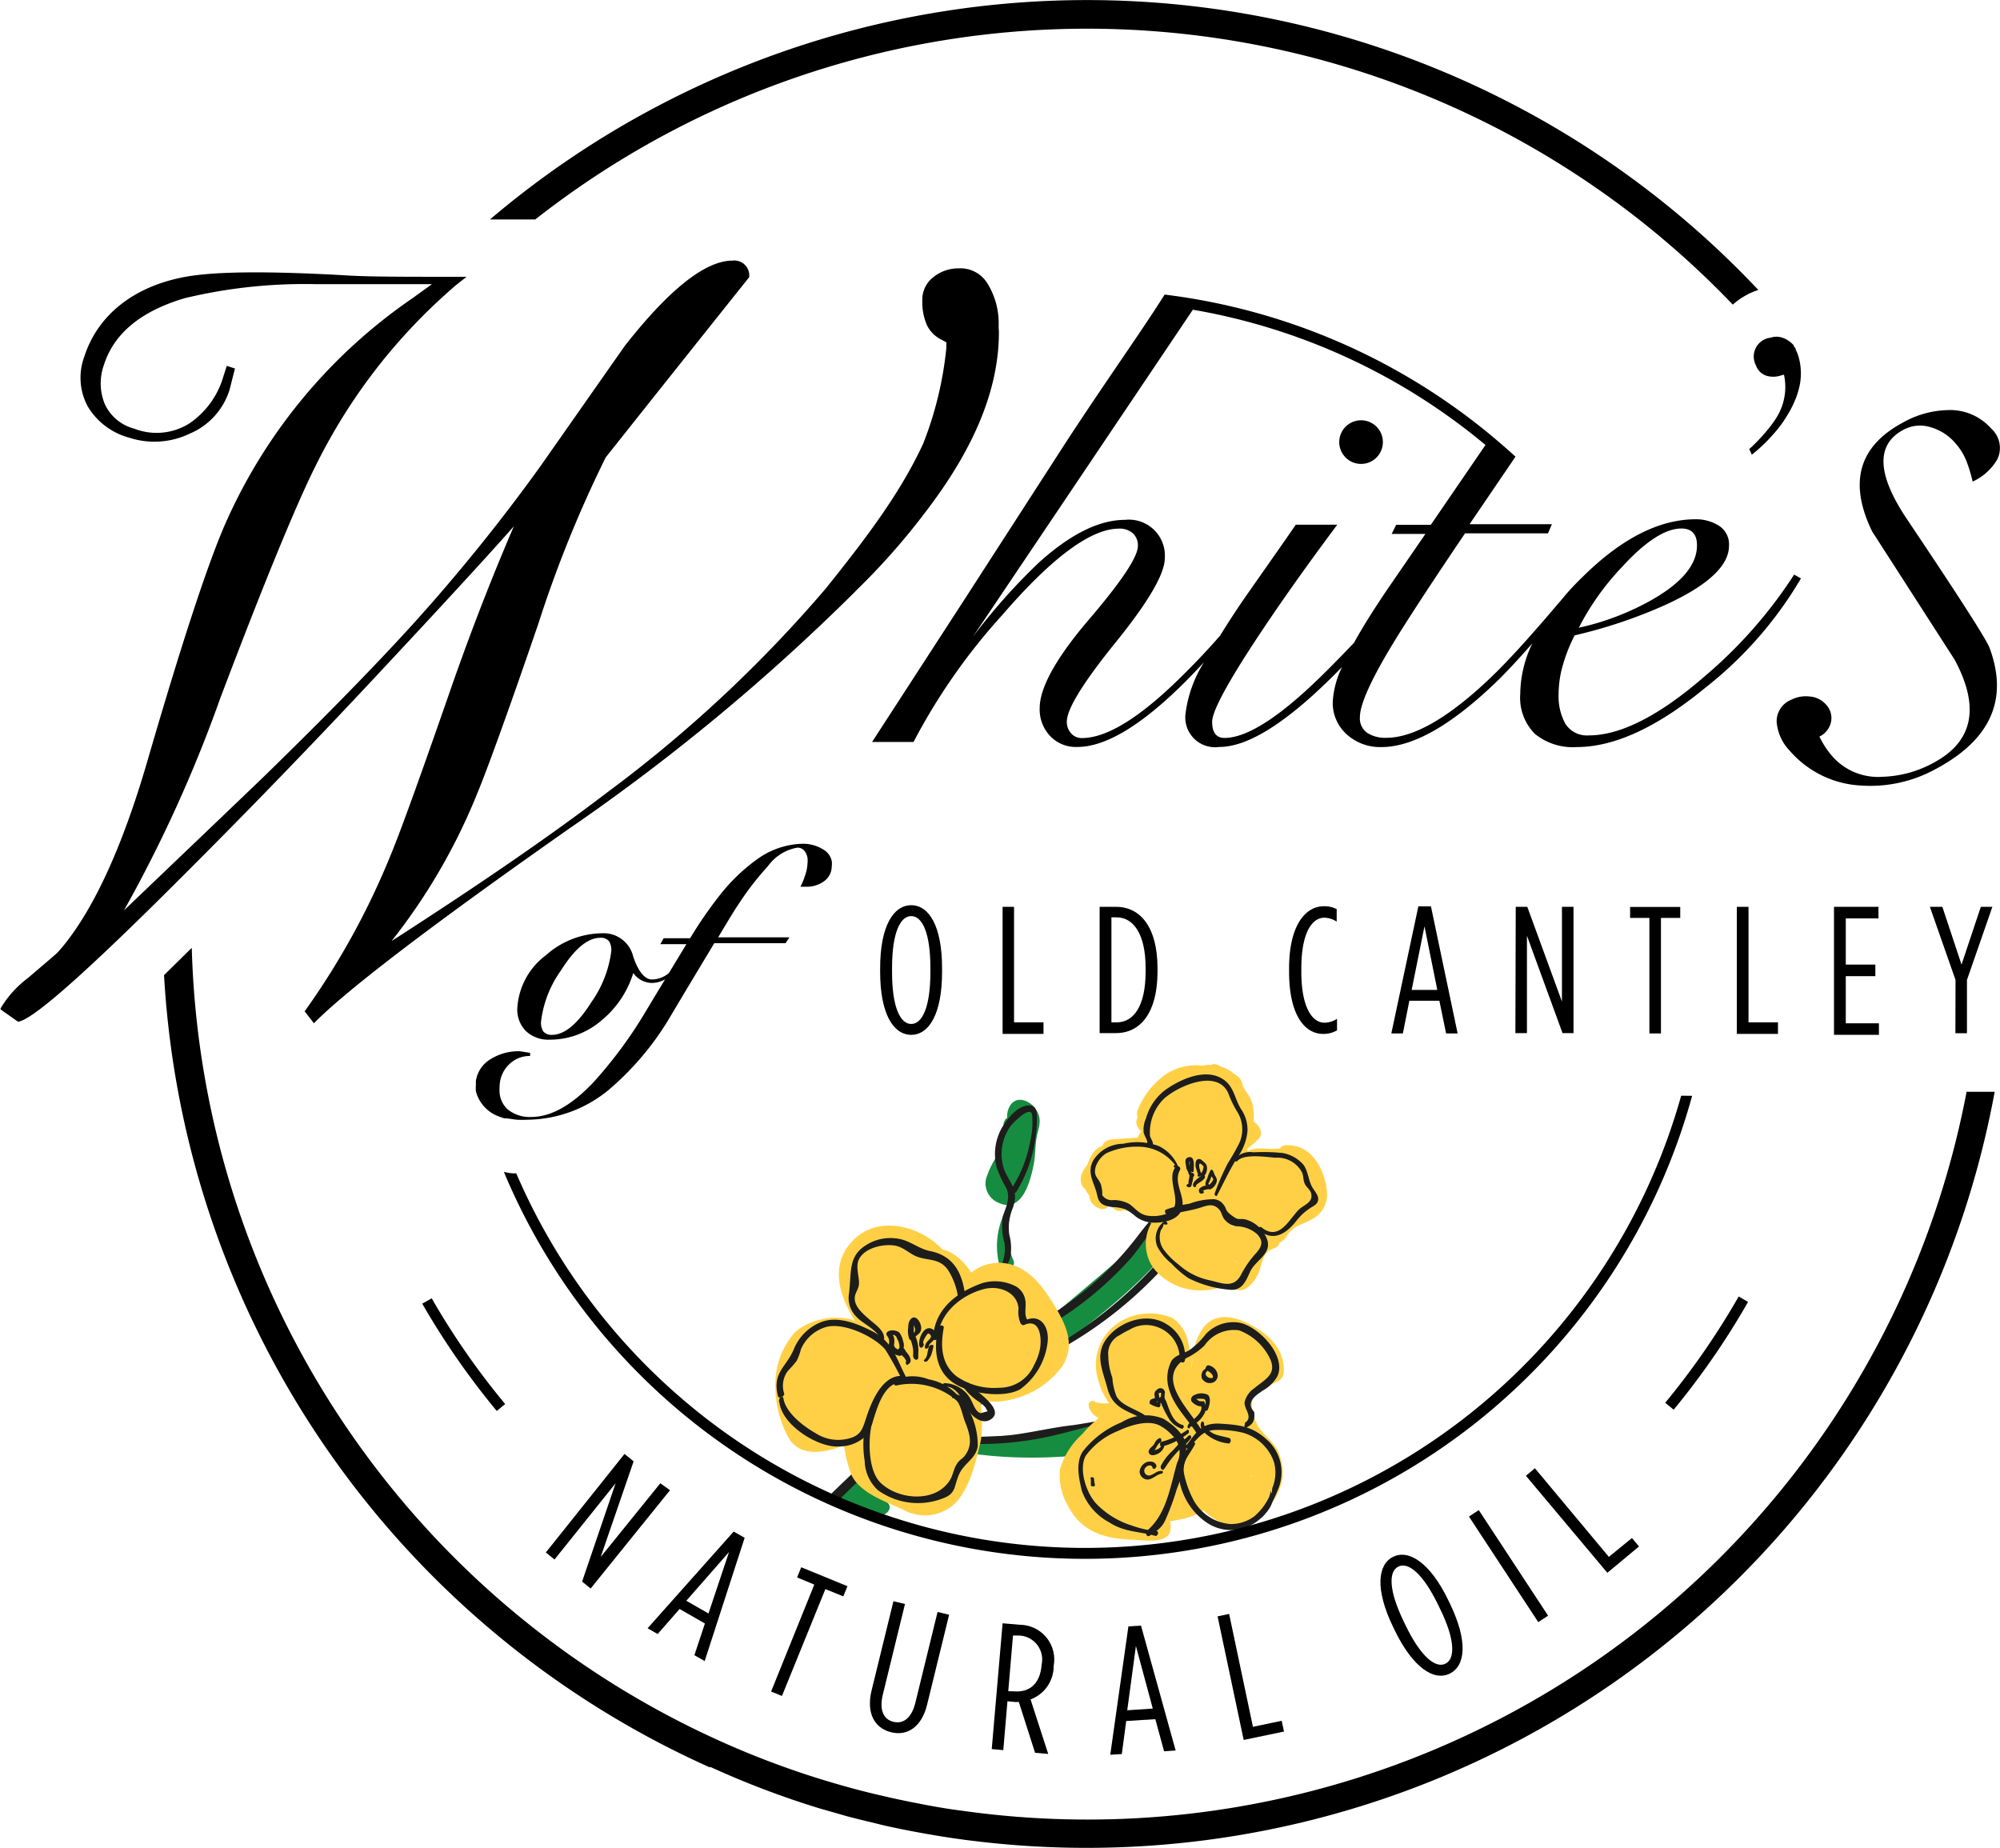
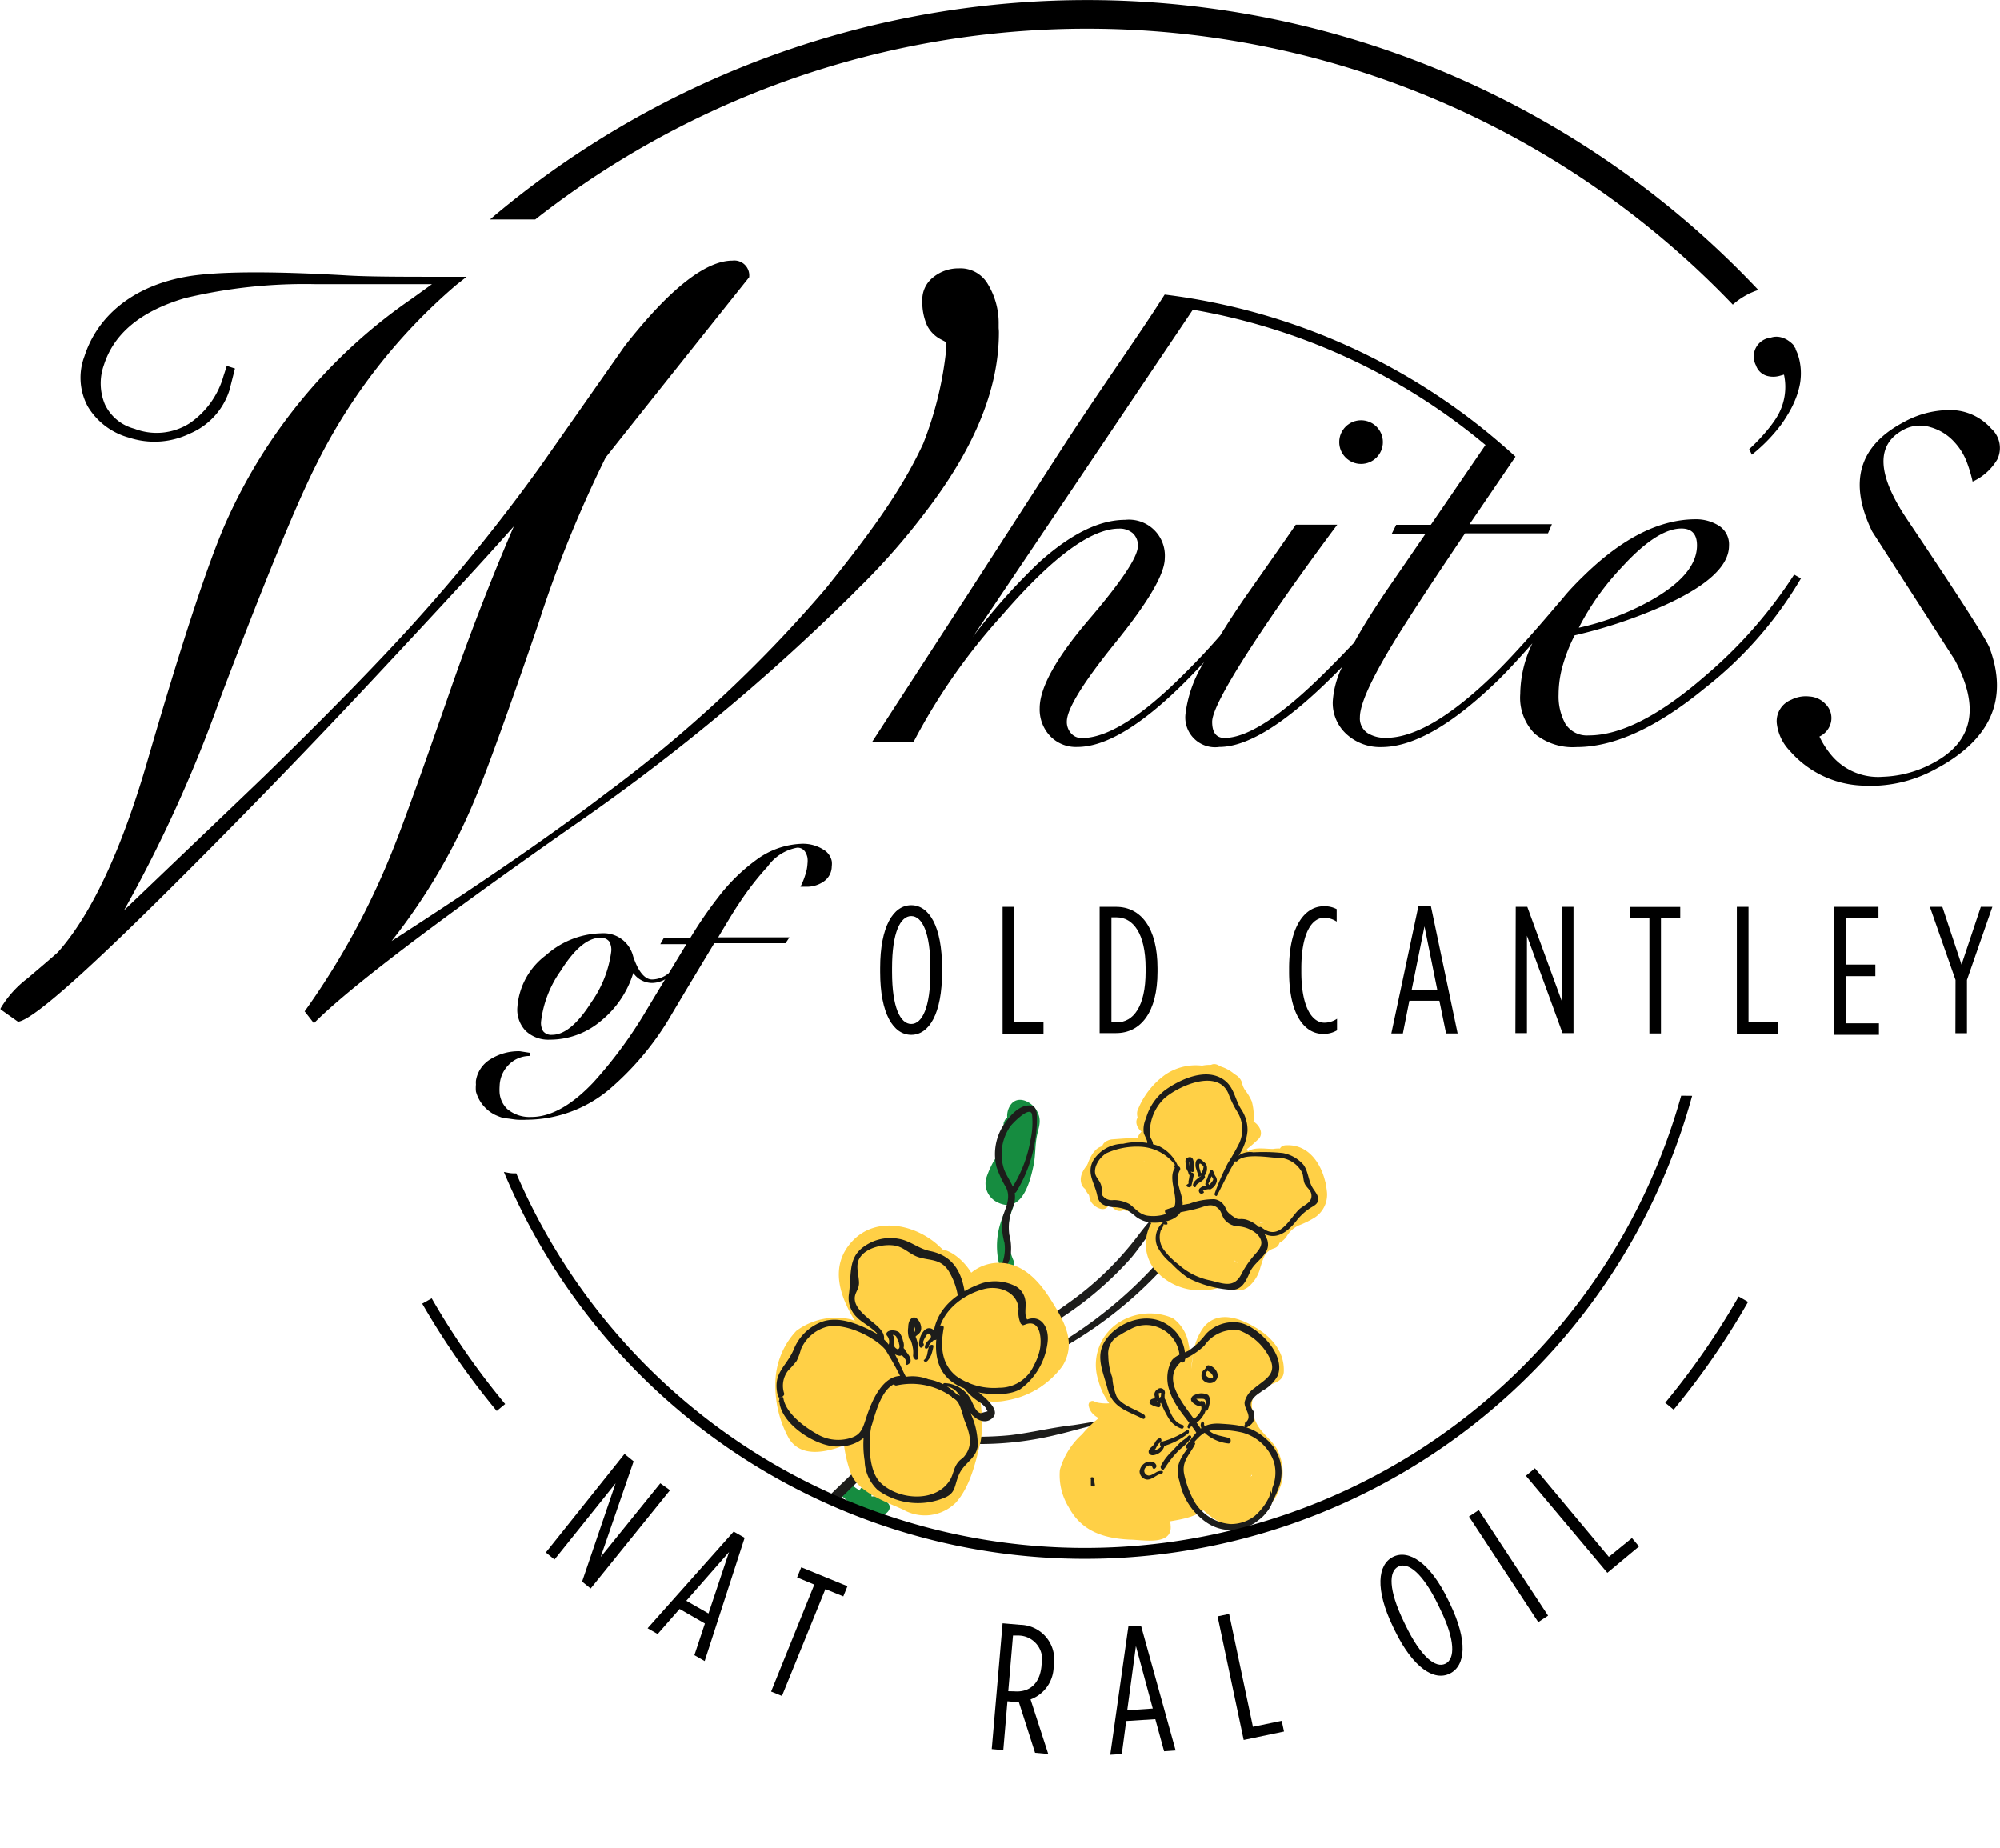
<svg xmlns="http://www.w3.org/2000/svg" id="Layer_1" data-name="Layer 1" viewBox="0 0 173.13 159.97">
  <defs>
    <style>.cls-1{fill:#168c40;}.cls-2{fill:#1d1d1b;}.cls-3{fill:#ffd046;}</style>
  </defs>
  <path d="M54.06,125.86l.79.64L52,134.78l5.16-6.38L58,129l-6.87,8.51-.74-.6,2.9-8.51L48,135l-.75-.61Z" />
  <path d="M63.51,132.58l.95.54L61,143.79l-.89-.51.91-2.74-2.19-1.26-1.9,2.17-.87-.5Zm-2.18,7.09,1.78-5.32-3.7,4.22Z" />
  <path d="M70.49,137.17,69,136.55l.36-.88,4,1.64-.36.88-1.55-.63-3.76,9.25-.94-.38Z" />
-   <path d="M75.43,146.41l1.91-7.8,1,.24-1.92,7.85c-.32,1.32.06,2.14.92,2.35s1.58-.34,1.9-1.66l1.92-7.85,1,.24-1.91,7.8c-.46,1.88-1.68,2.73-3.12,2.37S75,148.29,75.43,146.41Z" />
  <path d="M86.79,140.52l1.51.13a3,3,0,0,1,2.91,3.55v.05a3.07,3.07,0,0,1-2,2.86l1.53,4.72-1.14-.1-1.41-4.41a1.71,1.71,0,0,1-.45,0l-.53-.05-.36,4.23-1-.09Zm1,5.89c1.31.11,2.23-.64,2.37-2.23v-.05a2.07,2.07,0,0,0-2-2.55l-.47,0-.41,4.82Z" />
  <path d="M97.68,140.79l1.09-.07,3,10.81-1,.07-.76-2.78-2.52.16-.38,2.86-1,.06Zm2.11,7.11-1.46-5.41-.75,5.56Z" />
  <path d="M105.4,139.92l1-.21,2.06,9.77,2.49-.52.2.93-3.49.73Z" />
  <path d="M120.74,141.14l-.15-.31c-1.57-3.25-1.34-5.39,0-6.06s3.2.48,4.77,3.73l.15.31c1.57,3.25,1.36,5.38,0,6.06S122.32,144.39,120.74,141.14Zm3.91-1.89-.15-.31c-1.34-2.77-2.61-3.74-3.45-3.33s-.87,2,.47,4.77l.15.31c1.34,2.77,2.61,3.74,3.45,3.33S126,142,124.65,139.25Z" />
  <path d="M127.16,131.28l.85-.56,6,9.14-.85.56Z" />
  <path d="M132.09,127.75l.78-.65,6.4,7.67,2-1.63.61.73-2.74,2.28Z" />
  <path class="cls-1" d="M87.34,104.31a6.59,6.59,0,0,0-.84,5.15c.13.79,1.51.45,1.24-.33a5.85,5.85,0,0,1-.06-4.57c.11-.2-.19-.45-.34-.25" />
  <path class="cls-1" d="M86.89,97.13a10.29,10.29,0,0,1-.7,3.11,7.68,7.68,0,0,0-.83,1.79,1.81,1.81,0,0,0,.89,2c2.14,1.15,2.9-1.56,3.23-3.21.16-.79.12-1.66.27-2.44s.48-1.38,0-2.23-1.73-1.39-2.31-.44a1.7,1.7,0,0,0-.09,1.63,1.3,1.3,0,0,0,2,.66,1.21,1.21,0,0,0,.16-.16l-2.09-.7.08.2-.15-.77q.19-.34,0,0l-.09.14a3.91,3.91,0,0,0-.31.76c-.15.52-.29,1-.45,1.55s-.32,1.2-.5,1.78c0,.14-.09.29-.15.42s-.48.74-.28.49l1.92-.19c.08.17.09.12,0-.16s0-.32,0-.48a6.05,6.05,0,0,1,.09-1.35c.13-.73.25-1.46.34-2.2s-.86-.83-1-.19" />
  <path class="cls-2" d="M79.85,119.17a7,7,0,0,0,2.6-2.71l3-4.17a11.38,11.38,0,0,0,2-3.41,4.54,4.54,0,0,0-.08-2,4.57,4.57,0,0,1,.33-2.42,2.38,2.38,0,0,0,.1-1.42c-.21-.64-.64-1.18-.88-1.81a4.19,4.19,0,0,1,.55-3.74c.12-.18,1.71-1.86,1.87-1a7,7,0,0,1-.15,2.27,11.23,11.23,0,0,1-1.67,4.2c-.17.27.29.47.46.2A11.85,11.85,0,0,0,89.56,99a11.08,11.08,0,0,0,.2-2.23c0-.35,0-1-.54-1.07-1.09-.1-2,1.12-2.5,1.94a4.64,4.64,0,0,0-.45,3.4,9.7,9.7,0,0,0,.82,1.76c.42.84,0,1.67-.28,2.49a5.19,5.19,0,0,0,.14,2.28,3.65,3.65,0,0,1-.59,2.56c-.93,1.61-2.13,3.11-3.18,4.64l-1.6,2.31A5.15,5.15,0,0,1,79.75,119a.12.12,0,1,0,.1.22" />
  <circle cx="117.82" cy="38.27" r="1.89" />
  <path class="cls-1" d="M72.67,129.3a6.42,6.42,0,0,0,1.26,1,6,6,0,0,0,1.73.86c.86.28,1.67-.49,1.24-1a1.72,1.72,0,0,0-.39-.37c-1.07-.8-2.66.42-1.37,1.12l.06.06,1.08-1.18A4.58,4.58,0,0,1,75,129.3a4.89,4.89,0,0,1-1.08-.61c-.57-.5-1.7.06-1.26.61" />
-   <path class="cls-1" d="M100.54,106.17a.12.12,0,0,0-.19-.14c-9.26,8-18.72,15.7-28.53,24.07l2,.9a41.05,41.05,0,0,0,6.5-5.49c6.26-6.14,17.66-12,22.22-19.33C103,105.54,100.2,106.88,100.54,106.17Z" />
  <path d="M155.07,60.57a2.75,2.75,0,0,1,1.56-.28,2.07,2.07,0,0,1,1.42.68,1.69,1.69,0,0,1,.45,1.54,1.82,1.82,0,0,1-1,1.25,7.57,7.57,0,0,0,1.15,1.75A5.28,5.28,0,0,0,163,67.24a9.76,9.76,0,0,0,4.36-1.2q5.17-2.75,1.84-8.94L162.06,46q-3.09-6.37,2.72-9.45a8.24,8.24,0,0,1,3.81-1.05,4.74,4.74,0,0,1,3.78,1.6,2.26,2.26,0,0,1,.53,2.66,4.77,4.77,0,0,1-2.14,1.93,12.12,12.12,0,0,0-.55-1.81,5.29,5.29,0,0,0-1-1.58,4.39,4.39,0,0,0-2.1-1.32,3,3,0,0,0-2.33.22q-3.63,1.92.33,7.79,6.71,10,7.12,11.1,2.48,6.7-4.72,10.51A11.71,11.71,0,0,1,161.11,68,8.74,8.74,0,0,1,154.94,65a4.08,4.08,0,0,1-1.14-2.46A2,2,0,0,1,155.07,60.57Z" />
  <path d="M76.19,84.14V83.8c0-3.61,1.14-5.44,2.69-5.44s2.67,1.83,2.67,5.44v.34c0,3.61-1.12,5.44-2.67,5.44S76.19,87.75,76.19,84.14Zm4.35,0V83.8c0-3.08-.72-4.5-1.66-4.5s-1.66,1.42-1.66,4.5v.34c0,3.08.72,4.5,1.66,4.5S80.54,87.22,80.54,84.14Z" />
  <path d="M86.78,78.5h1v10h2.55v1H86.79V78.5Z" />
  <path d="M95.19,78.5h1.42c2.14,0,3.59,1.81,3.59,5.31v.31c0,3.5-1.45,5.31-3.59,5.31H95.19Zm1.48,10c1.45,0,2.5-1.39,2.5-4.39v-.31c0-3-1.09-4.39-2.51-4.39h-.45v9.09Z" />
  <path d="M111.59,84.13v-.31c0-3.67,1.39-5.37,3-5.37a2.24,2.24,0,0,1,1.12.25v1.08a2.05,2.05,0,0,0-1.06-.34c-1.12,0-2,1.39-2,4.39v.31c0,3,.91,4.39,2,4.39a2,2,0,0,0,1.09-.34v1a2.28,2.28,0,0,1-1.2.31C112.89,89.5,111.59,87.78,111.59,84.13Z" />
  <path d="M122.78,78.46h1.09l2.31,11h-1l-.58-2.83H122l-.56,2.83h-1Zm1.64,7.23-1.11-5.5-1.11,5.5Z" />
  <path d="M131.21,78.5h1l3,8.2V78.5h1V89.43h-.95L132.18,81v8.43h-1Z" />
  <path d="M142.77,79.46h-1.66v-.95h4.34v.95h-1.67v10h-1v-10Z" />
  <path d="M150.36,78.5h1v10h2.55v1h-3.56V78.5Z" />
  <path d="M158.77,78.5h3.84v1h-2.83v4h2.56v1h-2.56v4.08h2.87v1h-3.89V78.5Z" />
  <path d="M169.28,84.83l-2.22-6.33h1.08l1.66,5,1.67-5h1l-2.2,6.33v4.61h-1Z" />
  <path d="M100.83,25.49Z" />
  <path d="M134.82,52.25l.66-.78Q135.14,51.86,134.82,52.25Z" />
  <path d="M155.31,49.74a39.88,39.88,0,0,1-7.75,8.81q-5.9,5.12-10.05,5.11a2.2,2.2,0,0,1-2-1,4.94,4.94,0,0,1-.59-2.55,9.18,9.18,0,0,1,.39-2.61,14.06,14.06,0,0,1,1-2.5,42.65,42.65,0,0,0,7.86-2.64c3.67-1.68,5.5-3.39,5.5-5.11a1.91,1.91,0,0,0-.87-1.74,3.72,3.72,0,0,0-2-.56q-4.67,0-9.63,4.82l-.36.35c-.45.45-.87.89-1.26,1.34q-.33.41-.66.78c-2.24,2.65-4.09,4.7-5.55,6.13q-5.67,5.51-9.37,5.5a2.87,2.87,0,0,1-1.6-.42,1.52,1.52,0,0,1-.65-1.37q0-1.91,3.82-7.91,2-3.15,5.28-8H134l.34-.79h-7.13l3.45-5.07.53-.78c-.3-.27-.6-.55-.91-.81A54.76,54.76,0,0,0,100.82,25.5h0l-.56.87c-1.93,3-5.36,7.83-8.61,12.88L83.57,51.77,75.49,64.23h3.59a52.59,52.59,0,0,1,7.69-11q6.45-7.47,10.1-7.47a1.73,1.73,0,0,1,1.18.39,1.41,1.41,0,0,1,.45,1.12q0,1.41-4.27,6.4C91.39,57,90,59.55,90,61.3a3.36,3.36,0,0,0,.9,2.41,3.07,3.07,0,0,0,2.36.95q3.7,0,9.37-5.67c.56-.56,1.08-1.11,1.6-1.67a10.87,10.87,0,0,0-1.6,4.42,2.58,2.58,0,0,0,2.92,2.92q3.54,0,9.37-5.67.65-.63,1.26-1.26a7.94,7.94,0,0,0-.81,3,3.65,3.65,0,0,0,1.21,2.84,4.29,4.29,0,0,0,3,1.1q4.09,0,9.94-5.63c.78-.75,1.82-1.86,3.13-3.35a10.25,10.25,0,0,0-1.05,4.38,4.44,4.44,0,0,0,1.26,3.45,5.18,5.18,0,0,0,3.62,1.15q4.89,0,11.11-5.11a33.8,33.8,0,0,0,8.31-9.49Zm-40.63,8.49Q109,63.87,106,63.88c-.71,0-1.07-.47-1.07-1.4q0-1.17,2.92-5.76,3.15-4.92,7.91-11.3h-3.59q-.84,1.23-4,5.73c-1,1.42-1.83,2.7-2.55,3.87q-1.44,1.66-3.17,3.37-5.51,5.51-8.81,5.5a1.2,1.2,0,0,1-.93-.42,1.47,1.47,0,0,1-.36-1q0-1.64,4.24-6.88t4.24-7.27A3.11,3.11,0,0,0,97.4,45c-2.25,0-4.73,1.23-7.47,3.7a52.29,52.29,0,0,0-5.73,6.45l19.06-28.34a53.73,53.73,0,0,1,25.33,11.71l-4.73,6.91-3,0-.39.79h2.92l-3.48,5.07c-1.09,1.63-2,3.07-2.69,4.34C116.44,56.45,115.6,57.32,114.68,58.23Zm30.87-12.48c.9,0,1.35.49,1.35,1.46q0,2.52-4,4.77a22.77,22.77,0,0,1-6.23,2.36,22.4,22.4,0,0,1,3.76-5.28C142.44,46.86,144.16,45.75,145.55,45.75Z" />
  <path class="cls-2" d="M73.51,125.58c.11-3,.37-6,.59-9.06s.22-6.37.71-9.46c.06-.34.62-.36.63,0,0,3-.4,6.12-.61,9.14s-.4,6.31-.74,9.45c0,.38-.59.29-.58-.08" />
  <path class="cls-2" d="M91.56,116.91a35.66,35.66,0,0,0,12-10.72c.26-.36-.33-.74-.58-.38a37.46,37.46,0,0,1-11.59,10.68c-.26.16-.06.57.21.42" />
  <path class="cls-3" d="M114.17,101l-12.36,2.91,1.18,1.63,11.74-1.45s.17-1.58,0-1.69A6.46,6.46,0,0,1,114.17,101Z" />
  <path class="cls-2" d="M103,103.41c-2,.42-3.3,2-4.48,3.54a27.59,27.59,0,0,1-6.25,6c-2.28,1.62-4.63,3.13-6.87,4.79s-4.64,3.6-6.86,5.51c-2.44,2.11-4.8,4.31-7.1,6.56l.92.3c2-2,4.05-3.92,6.16-5.78A144.17,144.17,0,0,1,92,114a29.93,29.93,0,0,0,5.9-5.09c1.53-1.81,2.73-4.33,5.21-5A.25.25,0,0,0,103,103.41Z" />
  <path class="cls-1" d="M75.08,128.86c.1-.17-.28-.11-.32-.11-.19,0-.31.09-.32.3s.16.31.26.39l.24.14s.11.11.16.13.2.08.25,0a.29.29,0,0,1,0-.09.41.41,0,0,1,.07-.11.29.29,0,0,0,0-.24.66.66,0,0,0-.16-.35c-.12-.14-.3-.25-.38-.41" />
  <path class="cls-3" d="M94.91,121.67a.34.34,0,1,0-.67,0c.21,1.27,2,1.51,3.08,1.61,1.74.16,4.05-.31,4.41-2.34a1.62,1.62,0,0,0-2.39-1.68c-.6.31-.73.71-1.07,1.22a1.94,1.94,0,0,1-1.06.68,3.54,3.54,0,0,1-2.56.16,4.19,4.19,0,0,0,.26.33c0,.09,0,0,0,0" />
  <path class="cls-1" d="M100.93,121.24l0-.09-.43,0c.51.91,2.12,1.6,3,2s1.66.52,2.45.9,1.6.94,2.49,1.29c.28.11.62-.27.33-.48a20.88,20.88,0,0,0-4.46-2.7c-1.08-.42-2.47-1.45-3.65-1.36a.25.25,0,0,0-.15.43l.06.07a.18.18,0,0,0,.29,0" />
-   <path class="cls-1" d="M80.06,125c6.12,1.65,12.09,1.38,18.27.33,1.82-.31,1-2.74-.77-2.43-5.59,1-11.69,1.91-17.38,1.27a.42.42,0,0,0-.12.83" />
  <path class="cls-2" d="M81.66,123.73C81.22,125,84.49,125,85,125a28,28,0,0,0,6.63-.84c1.14-.26,2.24-.62,3.39-.84l3.84-.73c1.71-.32,3.56-.67,4.68-2.21.16-.22-.18-.45-.34-.23-1,1.42-2.86,1.68-4.43,2a51.73,51.73,0,0,1-5.89,1.22c-1.83.2-3.64.66-5.47.87a28.79,28.79,0,0,1-2.94.13c-.65,0-2.52.23-2.71-.69a.07.07,0,0,0-.14,0" />
  <path class="cls-3" d="M100.39,131.83c0,.06-.07.12-.1.19l.46-.42c-.37.12-.83-.13-1.17-.25-.71-.25-1.44-.46-2.14-.72a8.12,8.12,0,0,1-1.65-.73c-.81-.54-.75-1.16-1.22-1.87-.16-.24-.1-.51-.25,0,.1-.3.59-.69.82-.92a17.42,17.42,0,0,1,1.59-1.51c1.1-.83,2.5-.57,3.57-1.28a2.11,2.11,0,0,0,.76-2.66c-.63-1.46-2.71-1.42-3.49-2.86-.54-1-.1-1.6,1.09-1.86.56-.12,1.44-.29,1.81.3s-.18,1.88,0,2.56a2.32,2.32,0,0,0,1.27,1.69,2.61,2.61,0,0,0,3.62-1.5,12.89,12.89,0,0,0,.34-2.14c.1-.54,0-.62.25-.67.47-.11,1.11.36,1.49.59a5.42,5.42,0,0,1,.87.61,1.61,1.61,0,0,1,.4.5l0-.51a3.84,3.84,0,0,0-1.94,1.87,5.88,5.88,0,0,0,0,5.16c.36.7,1,1.2,1.41,1.88.18.3.16.68.35.4a40.7,40.7,0,0,1-4.64,1.74c-1.19.45,1.78,3,3.31,2.68a5.31,5.31,0,0,0,3.8-4,4.58,4.58,0,0,0-.45-2.65c-.46-.8-1.33-1.37-1.74-2.17-.59-1.14-.65-2.47.22-3s2-.5,2.1-1.49c.09-1.74-1-3-2.4-3.85s-3.26-1.52-4.49-.11a4.88,4.88,0,0,0-.94,2.33c-.08.44-.11.88-.17,1.33a8.32,8.32,0,0,1,.17-1.33c.11-.3-.83.19-.6.46-.06-.07.29.29.3.14a4.74,4.74,0,0,0-.13-1.5,3.37,3.37,0,0,0-1.34-2.15,5,5,0,0,0-4.46.24,4.35,4.35,0,0,0-2,5.12,5.81,5.81,0,0,0,1.57,2.72,8.92,8.92,0,0,0,1.06.89c.29.21,1.14.94.9.25l.9-2.27c-.35.19-.92.09-1.32.18a8.17,8.17,0,0,0-1.51.52,9.67,9.67,0,0,0-3,2.4,6.5,6.5,0,0,0-1.92,3.07,5.29,5.29,0,0,0,.78,3.27c1.13,2.09,3.06,2.67,5.28,2.78,1.07,0,3.74.59,3.52-1.27,0-.59-.6-.7-.88-.17" />
  <path class="cls-3" d="M99.91,130.38a3.51,3.51,0,0,1-.93.31l.21,1.55c1.57-.69,3.3-.46,4.82-1.38.53-.32.94-1.61.15-1.93-1.41-.57-3.64.07-5.09.25,0,.7,0,1.4.07,2.1a47,47,0,0,0,5-1c1.06-.31,2.65-.5,3.51-1.21.6-.5.74-2.19-.3-2.31a14.05,14.05,0,0,0-3.77.28c-1.36.21-2.74.33-4.09.6-1.15.23-1.26,2.49.07,2.39a40.91,40.91,0,0,0,5.81-1c1.27-.28,2.83-.33,3.13-1.83.08-.39,0-1.1-.47-1.28-2.54-1-5.44-.2-8.07-.26-.06.76-.11,1.53-.17,2.29,2-.35,4.55.15,6.37-1a1.38,1.38,0,0,0,.17-2.24,5.11,5.11,0,0,0-2.82-.51,13,13,0,0,1-3.34-.45l.06,2.21a8.27,8.27,0,0,1,1.88-.25c.78-.12,1.56-.25,2.34-.4,1.17-.22,1.27-2.46-.07-2.41a8.93,8.93,0,0,1-3.18-.07c-.06.71-.11,1.42-.17,2.13a21.37,21.37,0,0,1,3.57-.54c1.11-.22,1.37-2.22.19-2.53-1-.26-2,.12-3-.29l-.42,2.33c1.56-.49,3.23-.07,4.75-.62,1-.35,1.06-2.4-.07-2.61a16.41,16.41,0,0,0-4.53-.28l.74.27-.17-.15-.66,2.29c1.47-.27,3,0,4.37-.53a1.59,1.59,0,0,0-.08-2.82,6.93,6.93,0,0,0-2-.18,4.74,4.74,0,0,1-1.89-.13c-.16.87-.31,1.75-.47,2.62,1.8-.4,4.8,0,6-1.61.56-.75.47-2.29-.62-2.54a1.6,1.6,0,0,1-.39-.11l.3,2.37a3.13,3.13,0,0,1,.83-.33l-.73-.59c-.19-.47-.17,0-.33.38s-.34.78-.52,1.15a9,9,0,0,0-.9,2,3.44,3.44,0,0,0,1.37,3.69c.17-.95.34-1.91.52-2.87a4.06,4.06,0,0,1-3.08-1.07c-.82-.75-.8-1.84-1.26-2.79-.85-1.75-2.31-3.57-4.46-3.2a2.55,2.55,0,0,0-1.61,3.82,2.9,2.9,0,0,0,2.14,1.36c.28,0,.71-.17.95-.14-.25-.1-.25,0,0,.14.33.45.38.29.13-.48a25,25,0,0,1-2.09,2.23,13,13,0,0,0-2.53,2.6c-1.13,1.34-2.27,3.62-.33,4.9a4.26,4.26,0,0,0,4.83.07,2.42,2.42,0,0,0,.88-2,2.06,2.06,0,0,0-.52-1.27c-.23-.25-1.3-.62-1.37-.8.05.4.1.79.16,1.19.13-.74,1.77-.59,2.28-.63,1.26-.11,1.59-2.88.22-2.91a6.93,6.93,0,0,0-2.94.21,3.92,3.92,0,0,0-1.59,1.78,2.65,2.65,0,0,0-.32,2.14,1.9,1.9,0,0,0,.56.86,2.29,2.29,0,0,0,.69.45c.53.41.62.27.26-.42.12-.41.24-.82.35-1.23.13-.21-.07.05-.19,0s-.56,0-.78,0l-.41-.13c-.37-.27-.51-.19-.42.22-.36.84.57-.33.64-.42a7.56,7.56,0,0,1,1.52-1.62,8.86,8.86,0,0,0,1.65-1.41c1.71-1.89,3-4.34.66-6.33a1.55,1.55,0,0,0-1.32-.46,3,3,0,0,0-.7.22l-.28-.13c-.75,1-.82,1.38-.23,1.25.07.06.76.11.9.2a3.75,3.75,0,0,1,.85,1,8,8,0,0,1,.87,2.17c.75,2.19,3.64,4.1,6,3.59a1.67,1.67,0,0,0,.52-2.87c-.53-.4.16-1.12.39-1.57s.56-1.14.8-1.71a4.07,4.07,0,0,0,.08-3,1.08,1.08,0,0,0-.74-.59,3.85,3.85,0,0,0-2.89,1.12,1.78,1.78,0,0,0,.06,2.65,2.87,2.87,0,0,0,1,.4l-.62-2.54a6.36,6.36,0,0,1-1.53.31c-.95.17-1.89.28-2.82.54s-1.53,2-.47,2.62c1.35.76,3,.27,4.37.71,0-.94-.05-1.88-.08-2.82a17.77,17.77,0,0,1-3.77.69,1.45,1.45,0,0,0-.66,2.29c.59.55,1.19.43,2,.51a28.45,28.45,0,0,1,2.91.32c0-.87,0-1.74-.07-2.61-1.32.45-2.85.36-4.2.72-.85.23-1.41,1.87-.42,2.33,1.16.54,2.28.31,3.47.58.06-.84.13-1.69.19-2.53-1.32.41-2.72.48-4,.93-.73.25-.92,1.79-.17,2.13a9.24,9.24,0,0,0,4.12.36c0-.8,0-1.6-.07-2.41-.91.21-1.82.4-2.74.56a8.89,8.89,0,0,0-1.93.36,1.25,1.25,0,0,0,.06,2.21,11.29,11.29,0,0,0,2.83.51c.79.07,2.15-.09,2.83.39l.18-2.24c-1.56,1-4.09.69-5.87.91-1,.12-1.27,2.22-.17,2.29s2.26,0,3.38,0a11.76,11.76,0,0,1,4.19.25c-.16-.43-.31-.86-.47-1.28,0,.07,0,.14,0,.21l.64-1a26.71,26.71,0,0,1-7.77,1.57l.07,2.39c1.19-.2,2.41-.25,3.61-.4a16.57,16.57,0,0,1,3.71-.32l-.3-2.31c.11-.1-.71.19-.87.25-.76.27-1.5.59-2.26.85a26.43,26.43,0,0,1-4.38,1.08c-1,.15-1.09,2.22.07,2.1.84-.09,1.68-.16,2.53-.23a5.67,5.67,0,0,1,1.92-.12c-.08-.63-.16-1.25-.25-1.88-1.41,1-3.27.82-4.67,1.8-.55.38-.25,1.82.52,1.39a8,8,0,0,0,1.13-.76c.4-.32.23-1.38-.41-1.09" />
  <path class="cls-2" d="M94.43,128c0,.18,0,.36,0,.54s.38.18.35,0a5,5,0,0,1-.08-.54c0-.16-.32-.17-.32,0" />
-   <path class="cls-2" d="M100.09,132.54a8.71,8.71,0,0,1-2.11-.48,7.26,7.26,0,0,1-3-1.81c-.9-.88-1.64-3-1-4.23a6.46,6.46,0,0,1,2.8-2.15c1-.47,2.57-1,3.61-.47a4.25,4.25,0,0,1,1.34,1.15,2,2,0,0,1,.16,2.09c-.59,2.06-.9,4.41-2.58,5.85-.21.18-.06.64.23.44.64-.46,1-.63,1.33-1.33a21.72,21.72,0,0,0,1-2.7,11.59,11.59,0,0,0,.83-3.73c-.11-1-1.23-1.91-2-2.36a4,4,0,0,0-3.61.31,8.16,8.16,0,0,0-3.37,2.54c-.63,1-.32,2.34-.07,3.39A5,5,0,0,0,96,131.77c1.29.86,2.58.78,4,1.18a.15.15,0,0,0,.11,0l.09-.1c.11-.13,0-.42-.14-.28" />
  <path class="cls-2" d="M102.8,125l-.09.07c-.14.11,0,.44.15.29.76-.67,1.11-1.51,2.28-1.57a9,9,0,0,1,2.44.23,4,4,0,0,1,2.7,2.54,3.42,3.42,0,0,1-.12,2.19c-.17.38.19,1.71-.4,1.62-.31-.05-1.31,1.06-1,1.14.71.18,1.75-2.15,2-2.92a3.77,3.77,0,0,0-1.13-4c-1.26-1.14-2.38-1.25-4-1.35s-2.06.74-2.91,1.85l.2.22.07-.1c.07-.1,0-.34-.16-.22" />
  <path class="cls-2" d="M107.92,123.16l-.14.12c-.1.09-.06.39.11.3.67-.35.72-.66.69-1.32l-.17-.24c-.33-.47-.09-1,.72-1.51.15-.14.37-.23.54-.36a3.26,3.26,0,0,0,.9-1c.85-1.8-1.7-4.4-3.33-4.66a3.25,3.25,0,0,0-2.86,1,6.84,6.84,0,0,1-1.44,1.4c-.48.27-1.16.41-1.51.88a3.21,3.21,0,0,0-.23,2.49c.41,1.48,1.62,2.58,2.41,3.84.19.3.52-.09.38-.34-1.09-1.82-4.08-4.5-1.29-6.2a5.88,5.88,0,0,0,1.56-1.08,3.1,3.1,0,0,1,3-1.32,4.86,4.86,0,0,1,2.58,2.26c.82,1.51-.29,1.94-1.27,2.76a2,2,0,0,0-.83,1.19c-.07.63.8,1.3,0,1.82l.14.27.12-.15c.07-.1,0-.33-.16-.22" />
  <path class="cls-2" d="M99.09,122.5c-.75-.52-2-.82-2.44-1.63a5.29,5.29,0,0,1-.36-1.62,5.65,5.65,0,0,1-.35-1.87,1.77,1.77,0,0,1,1-1.81,6.73,6.73,0,0,1,.83-.46,2.77,2.77,0,0,1,2.53-.19,2.88,2.88,0,0,1,1.82,2.7c0,.37.41.46.46.09a3.26,3.26,0,0,0-1.56-3.06c-1.65-1.09-4-.31-5.15,1.13s-.44,2.76,0,4.42,1.59,1.87,3.07,2.62c.16.08.26-.23.12-.32" />
  <path class="cls-2" d="M102.88,124.27c-.16.24-.5.4-.71.6s-.45.48-.68.72a4.75,4.75,0,0,0-1,1.3c-.09.2.16.5.3.25l0,0c.09-.15,0-.54-.23-.33l0,0,.27.29a8.6,8.6,0,0,1,1.27-1.6,5.81,5.81,0,0,0,1-1c.09-.16-.1-.36-.21-.19" />
  <path class="cls-2" d="M102.37,123.35c-.89-.23-1.14-1.35-1.43-2.06-.12-.28-.32-.53-.6-.28s-.09.56.16.43a9.05,9.05,0,0,0,.68,1.36,2.05,2.05,0,0,0,1.13.88c.17,0,.23-.29.06-.33" />
  <path class="cls-2" d="M103.1,123.52a3.41,3.41,0,0,1,.56-.42,2.24,2.24,0,0,0,.53-.62,1.06,1.06,0,0,0,.06-1.11c-.17-.22-.37.17-.29.33.2.4-.35.92-.6,1.14s-.45.32-.53.56a.2.2,0,0,0,0,.21l0,0c.1.1.2,0,.2-.13" />
  <path class="cls-2" d="M104,123.13c-.21.37.15.75.39,1a3.61,3.61,0,0,0,1.92.82c.24.06.32-.41.09-.47-.39-.11-.78-.17-1.16-.3a1.7,1.7,0,0,1-.68-.44s-.38-.36-.33-.45-.12-.36-.23-.18" />
  <path class="cls-2" d="M104.31,118.52s-.12.08-.15.12a.49.49,0,0,0-.11.2.72.72,0,0,0,0,.5.79.79,0,0,0,.89.36.65.65,0,0,0,.46-.74,1,1,0,0,0-.73-.76c-.23-.09-.44.32-.2.44a1.07,1.07,0,0,1,.44.32c.1.15.14.31,0,.33a.52.52,0,0,1-.51-.24.23.23,0,0,1,0-.25.75.75,0,0,0,.15-.2c.1-.22-.16-.25-.25-.08" />
  <path class="cls-2" d="M100.58,127.33a.9.9,0,0,0-.53.14c-.17.1-.47.3-.67.25a.41.41,0,0,1-.25-.64c.12-.19.53-.37.63-.06s.4,0,.34-.16c-.11-.35-.51-.39-.82-.3a1,1,0,0,0-.63.81.72.72,0,0,0,.66.71c.47,0,.8-.44,1.23-.51.13,0,.21-.25,0-.24" />
  <path class="cls-2" d="M100.29,121.48h0l.13-.06a1.45,1.45,0,0,1-.6-.25,2.17,2.17,0,0,0,0,.26c0-.06.2,0,.26-.07a.46.46,0,0,0,.18-.13.51.51,0,0,0,.06-.45s0-.19-.06-.15.2-.1.24-.06,0,.17,0,.21a1.37,1.37,0,0,0,0,.35c0,.27.32.19.32,0a3.17,3.17,0,0,1,0-.44.39.39,0,0,0-.65-.4.49.49,0,0,0-.21.58.88.88,0,0,1,0,.15c0,.07-.06,0-.15.06a.37.37,0,0,0-.27.18c0,.07-.07.2,0,.26a2,2,0,0,0,.74.3c.05,0,.1,0,.13-.06a.31.31,0,0,0,0-.33c-.06-.18-.22,0-.22.09" />
  <path class="cls-2" d="M104,121.26c-.16.19-.57-.31-.7-.41l.09.24.34,0a2.29,2.29,0,0,1,.37,0c.39,0,.27.45.17.72s.19.45.3.18.3-.93,0-1.24a1.29,1.29,0,0,0-1.15,0,.47.47,0,0,0-.32.36c0,.2.11.28.25.39s.64.43.88.07c.1-.15,0-.38-.18-.21" />
  <path class="cls-2" d="M102.74,123.81a6.94,6.94,0,0,1-2.21,1c-.19.08-.13.5.1.4a6,6,0,0,0,2.25-1.15c.1-.11,0-.4-.14-.26" />
  <path class="cls-2" d="M100.61,125.32h.07l-.06-.25a1.17,1.17,0,0,1-.35.35,1,1,0,0,1-.24.09l-.25,0s0,.09,0,.14l0,0s.06,0,.08-.07.11-.09.16-.15.19-.44.4-.55.12-.47-.09-.37a.81.81,0,0,0-.35.36,1.07,1.07,0,0,1-.29.38c-.16.14-.37.38-.19.6s.53.09.72,0a1.11,1.11,0,0,0,.55-.6c0-.06,0-.21-.08-.22h-.07c-.15,0-.21.28,0,.3" />
  <path class="cls-3" d="M81.07,109.75l-.24,0c-.53.09-1-.38-.69-.9.8-1.19,2-.69,2.93.12a5.46,5.46,0,0,1,1.46,2.12,5.61,5.61,0,0,1,.28,1.4c.06.45.32.78-.26.56l-2.1,1.28c.08-.28-1.18-1.76-1.51-2.18a11.63,11.63,0,0,0-2.73-2.78c-1.28-.8-2.9-.94-2.48,1a9.06,9.06,0,0,0,1.75,3.15c1.2,1.56,3.34,3,3.47,5.1.11,1.64-.19,3.82-1.54,4.91-.82.66-2.23.54-2.34-.68a8.33,8.33,0,0,0-.36-3,5.44,5.44,0,0,0-3-2.71c-.79-.41-1.87-1.17-2.83-.59s-.89,1.93-.84,2.78a7.19,7.19,0,0,0,.75,2.77c.38.85.69.84,1.59.44a1.66,1.66,0,0,0,1-1.08c.63-1.79-.94-3.84.06-5.58.44-.76,1.61-1.3,2.31-.54.9,1,2,2.49,2,3.89,0,.84-1.41,2.12-2.24,1.36-1-1-1.26-2.45-2.3-3.45l2-.46s.31,1.22.37,1.52a3.57,3.57,0,0,1,.09,2.07c-.26.76-1.45,1.54-2.11.74a15.08,15.08,0,0,1-1.22-1.74,5.63,5.63,0,0,1-.48-.89l1.67-1.26c.08,1.83,1.33,3.73-.36,5.17a1.37,1.37,0,0,1-1.53.18A4.7,4.7,0,0,1,70,117.7a2.56,2.56,0,0,1,3.27-2c1.4.36.32,2.17-.63,2.34-.76.13-.44,0-.69.63a2,2,0,0,0-.09,1.65,2.21,2.21,0,0,0,.69.56c0,.3.18.26.4-.12a3.51,3.51,0,0,1,1.48-.53,2.4,2.4,0,0,1,1.91,1.49c.42,1-.17,1.85.12,2.79.21.69.15,1.25.64,1.78a6.23,6.23,0,0,0,1.52.94,11.88,11.88,0,0,1,1.79.86c.41,0,.45.12.11.31a5.38,5.38,0,0,0,.42-1,9.87,9.87,0,0,0,.93-3.89,14.39,14.39,0,0,0-.44-2.13c-.1-.46-.53-1.17.08-1.35l1.36-1a9,9,0,0,0-.23,1.65,2.89,2.89,0,0,0-.15,1.92c.36,1.15,1.16,2.32,1.07,3.56-.07,1-1.54,2.37-2.55,1.54a10,10,0,0,1-2.45-3.48,12.49,12.49,0,0,1-.79-2.11c-.06-.22-.08-.86-.28-1l2.13-1.29c0,2.07,1.54,3.71,1.16,5.87-.16.9-1.92,1.91-2.56.9s-1.3-1.86-2-2.76l2.58-.9c0,.11,0,.22-.07.32l-.15-.93c.54.79.94,1.66,1.46,2.46a4.43,4.43,0,0,1,.91,1.92c.15,1-1.14,1.76-2,1.82-1.67.12-2.56-1.41-3.09-2.81-.62-1.67.37-2.9.37-4.53l2.81,0a8.46,8.46,0,0,0-.8,1.8c-.16.93.24,1,.91,1.48,1.1.78,1.68,1.9,2.66,2.79l-2.64,1.26a5.71,5.71,0,0,0-.06-3,9.6,9.6,0,0,1,.08-2.83c.12-1.14.05-2.29.15-3.43a13.86,13.86,0,0,1,.76-2.81c.56-2-.34-4.36-1-6.18h-.38q.52-.44.18.12a1.69,1.69,0,0,1-.57.75c-.65.49-1.49.2-1.81.28l1.3-1.2c0-.3,0-.27.17.1.24.15.48.29.73.42a7.44,7.44,0,0,1,1,.71,4.62,4.62,0,0,1,1.43,2.37c.49,1.7.82,3.82-1,4.82s-3-.43-2.82-2.18a26.34,26.34,0,0,0,.48-3.63,1.78,1.78,0,0,0-.29-1.13c-.21-.21-1.21-.31-.67-.5l.92-1.64c.13.24.25.49.36.74l-2.52,1.18c-.18-.64-.76-1.12-.74-1.84a2.17,2.17,0,0,1,1.31-1.72A1.05,1.05,0,0,1,77.87,109a1.88,1.88,0,0,1-.53,1c-.14.13-.7.59-.55.4s.25-.62.38-.92A2.63,2.63,0,0,0,78,111.8c.49.46,1.15.77,1.48,1.38.69,1.28-.31,2.38-1,3.37l.42-1,0,.3-.44-.83a3.65,3.65,0,0,1,.9.52c1,.86-.38,2.65-1.51,2.17a4,4,0,0,0-1.09-.25,1,1,0,0,1-.69-.64,2.11,2.11,0,0,1,0-1.22c.07-.2.45-.75.44-.84s-.8-.78-.92-.92a4.33,4.33,0,0,1-.77-1.29c-.72-1.87-.43-3.44,1.35-4.38l-.94,1.06.06-.21,1.63,1.09-.25.14.81-.75c.23-.52.65.63.7.84.34,1.32-1.88,2.61-2.52,1.18-.11-.25-.23-.5-.35-.75-.39-.8.66-1.55,1.25-1.75a3.7,3.7,0,0,1,3.28,1c1.12,1.28.76,3.26.59,4.78,0,.31,0,1.37-.11,1.53l-1.79.29a6.41,6.41,0,0,0-.13-1,3.31,3.31,0,0,0-1.28-2.38c-1.09-.82-2.3-1.45-1.91-3a1.78,1.78,0,0,1,1.3-1.2,5.15,5.15,0,0,1,1.15.09l-1.15.87a3.17,3.17,0,0,1,1.85-2,3.63,3.63,0,0,1,2.69,0c.92.51,1.14,1.86,1.35,2.77a18.4,18.4,0,0,1,.74,3.25,8.53,8.53,0,0,1-.55,3.24,15.3,15.3,0,0,0-.41,4.28c0,.66-.19,1.32-.19,2a9.9,9.9,0,0,0,.45,2.08,6.92,6.92,0,0,1-.19,3c-.27.86-1.71,2.05-2.64,1.26a22.55,22.55,0,0,1-2-2.22c-.64-.71-1.63-1.12-2.12-2-.9-1.56.32-3.73,1-5.15.49-1,2.79-1.61,2.81,0,0,1-.53,1.9-.55,2.87,0,.49.59,2.18,1,2.23l-2,1.82a7.72,7.72,0,0,0-1.08-2.17c-.44-.87-.85-1.39-.64-2.35s1.86-1.87,2.58-.9,1.37,1.81,2,2.78l-2.56.9c.3-1.67-.79-3.61-1-5.28A1.56,1.56,0,0,1,79,119.07c.87.35,1,1.1,1.33,1.91a10.65,10.65,0,0,0,2.79,4.37l-2.55,1.54c.09-1.64-1.63-3-1.34-4.77.07-.42.3-.79.39-1.21s.06-.94.15-1.41a2.69,2.69,0,0,1,1.35-2.07c3.66-1.84,4.22,5.46,3.74,7.47-.41,1.73-.9,3.84-2.13,5.19a3.81,3.81,0,0,1-4.57.58c-1.48-.67-3.81-1.46-4.49-3.08a11.56,11.56,0,0,1-.61-2.5c-.1-.68.51-1.74-.12-2.11h1.51c-.67.24-1,.74-1.8.83a2.77,2.77,0,0,1-1.6-.29,3.51,3.51,0,0,1-2-2.66,4.74,4.74,0,0,1,3.63-5.17L72,118a.84.84,0,0,0-.47,0l1-.35c-.22.13,0,1.33,0,1.48a3.49,3.49,0,0,0,1,1.58l-1.74,0c-.25.52-.34.55-.29.08l0-.52a19.36,19.36,0,0,0-.24-2.28,1.37,1.37,0,0,1,1.37-1.55c1.43.08,2.12,2.21,2.86,3.18l-2.11.74c.51-1.32-1-2.83-.2-4.12.29-.45,1.2-1.14,1.77-.63A12,12,0,0,1,76.27,117a13.15,13.15,0,0,0,1.07,1.54l-2.24,1.36c0-.91-1.07-2.14-1.64-2.76l2.31-.54c.16-.29.2.37.24.53.11.41.24.82.33,1.25a8,8,0,0,1,.12,3,5,5,0,0,1-3.53,3.8c-1.53.56-3.63,1-4.65-.68a9.41,9.41,0,0,1-1.16-4.7,6.7,6.7,0,0,1,1.81-4.59,5.76,5.76,0,0,1,4.72-1,16.17,16.17,0,0,1,2.6,1.22,5.91,5.91,0,0,1,2.23,1.73,9,9,0,0,1,1.43,2.56,8.73,8.73,0,0,1,.23,2.48l-2.34-.68c-.39.31-.17.32-.16-.14,0-.29.11-.6.14-.9a2.48,2.48,0,0,0-.4-1.95c-.85-1.31-2.1-2.31-3-3.61-1.55-2.3-2.77-5.2-.57-7.51,2-2.1,5.25-1.45,7.27.27a16.61,16.61,0,0,1,3.07,3.62c.6.94,1.37,2,1,3.11-.23.75-1.24,1.61-2.1,1.28-1.1-.43-1-1.44-1-2.46a5.3,5.3,0,0,0-.37-2.26c-.09-.21-.61-1.26-1-1.27l.79-.38a1.85,1.85,0,0,1-.14.14c-.12-.37-.25-.73-.37-1.1h.23c1,0,.56,1.25-.14,1.37" />
  <path class="cls-3" d="M91.1,112.73c-1-1.63-2.36-3.31-4.46-3.41a3.77,3.77,0,0,0-2.5.8c-.15.12-.29.25-.43.38a5.09,5.09,0,0,0-1,.06c-1.6.23-3.74,1.81-2.5,3.57a20.06,20.06,0,0,0,1.83,2c0,.13-.05.25-.07.38a1.58,1.58,0,0,0-.6,1.58c0,.05,0,.1,0,.16a.77.77,0,0,0,.62.56,1,1,0,0,0-.36.35l0,.09a.61.61,0,0,0,.31.92c1.67.6,3.31,1.45,5.13,1.07a7.57,7.57,0,0,0,4.91-3C93.18,116.28,92.16,114.44,91.1,112.73Zm-7.17,6.1a1.78,1.78,0,0,0,.59-.47,3.48,3.48,0,0,0,.61.31,1.65,1.65,0,0,0,1.36-.21l.06.07.1.07A5.55,5.55,0,0,1,83.93,118.83Z" />
  <path class="cls-3" d="M86.59,116.84c.59,0,1.21.23,1.19.92s2.85,1.78,2.43,2.16c-1.62,1.45-4.29.4-4.9.72a3.87,3.87,0,0,1-1.76.45,3,3,0,0,1-1.88-.46,1.45,1.45,0,0,1-.32-1.9,2.38,2.38,0,0,1,2-1.24,1.93,1.93,0,0,1,1.45.67s.18.16.09.09.17,0,.09,0l.31-.05c.26,0-.22.1.13,0l.43-.19.24-.13,0,0a1,1,0,0,1,.2-.15c.09,0,0,0,0,.06,0,.26,0,.3-.18.22-.72-.24-.11-1.11.44-1.11" />
  <path class="cls-3" d="M80.63,120.86a1.65,1.65,0,0,1,1.21-.2,1.78,1.78,0,0,1,.5.19,2.57,2.57,0,0,1,.32.22l.06.06c.14.11.08.09-.17,0l-1.4.6c.07-.09.07-.07,0,.08a1.5,1.5,0,0,1,1.38-.85c.47,0,1,.37.88.92a1.49,1.49,0,0,1-.54.92,1.56,1.56,0,0,1-1,.38.88.88,0,0,1-.8-.42,2.51,2.51,0,0,1-.16-.46,1.17,1.17,0,0,1,0-.23c0,.11-.08-.23,0-.07,0-.08-.08,0,0,0a.53.53,0,0,1-.59-.38.75.75,0,0,1,.41-.7" />
  <path class="cls-2" d="M80.77,115.88c.09-2.51,2-4,4.24-4.8a3.91,3.91,0,0,1,2.94.28,1.68,1.68,0,0,1,.81,1.22c.09.43-.11,1.19.12,1.58s-.35.69-.53.4a2.43,2.43,0,0,1-.18-1.26c-.09-1.45-1.69-2.06-3-1.71-2,.52-3.86,2.11-4,4.21,0,.18-.37.31-.36.08" />
  <path class="cls-2" d="M88.58,114.39c1.36-.81,2.26.35,2.11,1.76a5.86,5.86,0,0,1-2.39,4.12c-1.36.75-4,.39-5.31-.3-2-1-2.19-3-1.8-5,.06-.27.56-.34.5,0-.28,1.54-.23,3.09,1.1,4.16a5.66,5.66,0,0,0,3.71,1,3.25,3.25,0,0,0,3-1.94,4.89,4.89,0,0,0,.51-1.35c.17-.76.14-2.8-1.35-2.15-.23.11-.27-.17-.09-.28" />
  <path class="cls-2" d="M78.27,119.12l.1.08-.28.26a27.18,27.18,0,0,0-1.46-2.64c-1-1.17-3.79-2.47-5.3-1.89a3.39,3.39,0,0,0-2,1.88,5.12,5.12,0,0,1-.37,1,9.2,9.2,0,0,1-.74.84,2.13,2.13,0,0,0-.33,2c0,.25-.48.49-.55.19-.5-2,.69-2.46,1.36-4A4.23,4.23,0,0,1,71,114.48c1.46-.62,3.2.09,4.51.76,1.79.91,2.09,2.41,2.94,4,.08.16-.21.31-.32.19l-.09-.09c-.13-.12.14-.35.26-.24" />
  <path class="cls-2" d="M67.46,121.22l0-.12c0-.11.32-.28.35-.08.2,1.29,1.76,2.46,2.82,3.06a3.58,3.58,0,0,0,2.74.47c1.16-.26,1.29-.83,1.63-1.87.43-1.32,1.39-3.7,3.14-3.57.43,0,.17.57-.16.58-1.46,0-2.06,2.22-2.4,3.28a4,4,0,0,1-.53,1.24,3.31,3.31,0,0,1-2.36,1c-1.9.17-5.28-2-5.23-4.08h.34l-.06.12c-.06.14-.37.16-.31,0" />
  <path class="cls-2" d="M82.68,120.71c.67,0,.83.61,1.08,1.15a6.46,6.46,0,0,1,.88,3.3c-.13,1.09-1.16,1.47-1.6,2.43s-.27,1.57-1.14,2A5.93,5.93,0,0,1,76,129a3.57,3.57,0,0,1-1.15-2.54,8.76,8.76,0,0,1,0-2.8c.08-.28.6-.37.54,0-.23,1.33-.18,3.73.85,4.71,1.58,1.5,4.79,1.72,6-.26.26-.42.31-.95.58-1.37s.48-.44.67-.69c.79-1,.44-2,0-3.1-.17-.46-.42-1.82-1-1.93-.2,0,0-.3.14-.3" />
  <path class="cls-2" d="M82.87,121.29a6,6,0,0,0-5.2-1.37c-.4.11-.32-.38-.08-.52a3.84,3.84,0,0,1,2.79,0,4.51,4.51,0,0,1,2.78,1.69c.11.16-.16.36-.29.22" />
  <path class="cls-2" d="M76.2,116.05c.07-.74-1.57-1.51-2-2a2.29,2.29,0,0,1-.7-2.11c.24-2.09-.14-3.44,2-4.44a3.94,3.94,0,0,1,2.31-.26c1,.17,1.7.86,2.71,1.06,1.93.39,2.73,1.76,3,3.63,0,.31-.52.64-.6.28a6,6,0,0,0-.84-2.25c-.7-1-1.53-.82-2.53-1.12-.74-.22-1.22-.82-2-1-1-.2-2.67.14-3.19,1.16-.31.6,0,1.42,0,2.06s-.47.88-.35,1.55.82,1.22,1.24,1.6,1.41,1,1.27,1.75c0,.16-.37.24-.35,0" />
  <path class="cls-2" d="M81.76,119.73a2.68,2.68,0,0,1,2.34,1.54c.16.32.4,1,.8,1.06l.59-.16-.18-.33a2.85,2.85,0,0,0-.48-.44,5,5,0,0,1-1.41-1.29c-.14-.25.3-.6.46-.35.37.57,3.36,2.29,1.8,3.16-.62.34-1.37-.17-1.73-.67-.53-.73-1-2.34-2.24-2.22-.2,0-.11-.28.05-.3" />
  <path class="cls-2" d="M80,117.73a1.66,1.66,0,0,0,.16-.21,1.15,1.15,0,0,0,.11-.31,4.72,4.72,0,0,1,.15-.65c.08-.18.43-.2.38,0a4.61,4.61,0,0,1-.19.73,2.08,2.08,0,0,1-.32.51c-.12.15-.41.06-.29-.12" />
  <path class="cls-2" d="M79.11,117.65c0-.1-.07-.2-.07-.3a2.45,2.45,0,0,0,0-.54,4,4,0,0,0-.28-1c-.1-.22.33-.45.45-.21a3,3,0,0,1,.28,1.06,1.68,1.68,0,0,1,0,.45c0,.16,0,.29,0,.45s-.34.23-.33,0" />
  <path class="cls-2" d="M78.71,117.82l.05.07-.26,0s-.2-.34-.25-.39a1.79,1.79,0,0,1-.23-.25.52.52,0,0,0-.21-.23c-.24-.11.1-.49.32-.37s.2.21.3.35a3.07,3.07,0,0,1,.27.36c.1.2.23.5,0,.68s-.22.12-.28,0l0-.07c-.08-.14.2-.31.29-.18" />
  <path class="cls-2" d="M78.83,115.72c.15-.26.44-.37.38-.71a2.62,2.62,0,0,0-.15-.39s0-.05-.06-.07,0-.07.1-.09,0,.09,0,.06,0,.22,0,.31,0,.24,0,.36a1.67,1.67,0,0,0,.06.5c.1.23-.33.46-.45.21a2.08,2.08,0,0,1-.09-1c0-.29.07-.69.38-.83s.63.31.7.62a.83.83,0,0,1,0,.54c-.11.26-.37.35-.53.56s-.38.07-.27-.11" />
  <path class="cls-2" d="M77.82,116.79a.66.66,0,0,0,0-.48c0-.17-.13-.33-.19-.49a.34.34,0,0,0-.29-.26l-.15,0c-.09,0-.14,0-.08,0l0-.26a1.54,1.54,0,0,1,.28.5,1.47,1.47,0,0,1,0,.59c0,.38.46.45.72.59s-.09.43-.27.38a1.31,1.31,0,0,1-.84-.52.7.7,0,0,1-.05-.51.8.8,0,0,0-.18-.72.23.23,0,0,1,0-.26c.21-.28.84-.21,1.08,0a1.78,1.78,0,0,1,.32.73,1,1,0,0,1,0,.76c-.08.17-.44.24-.36,0" />
  <path class="cls-2" d="M80.06,116.68a.78.78,0,0,1,.19-.52c.09-.12.35-.32.34-.47s-.17-.26-.24-.25-.17.18-.21.24-.32.52-.2.62-.13.48-.29.33-.08-.68.06-1,.41-.7.79-.65a.6.6,0,0,1,.49.75,1.21,1.21,0,0,1-.3.41c-.11.12-.29.24-.29.41s-.32.3-.34.09" />
  <path class="cls-2" d="M103.48,107.83a2.92,2.92,0,0,0,1.35-2.23c0-.06-.08-.07-.11,0-.24.35-.34.79-.56,1.16s-.52.69-.71,1.06a0,0,0,0,0,0,0" />
  <path class="cls-3" d="M96,99.64c0,.06,3.51-.17,3.86-.26.54-.15.11-1.06-.35-1-1,.13-2.07.15-3.11.24-.54,0-1.2.38-.94,1,.09.23.57.35.54,0" />
  <path class="cls-3" d="M104,92.27h-.2c-.4,0-.22.71.16.67a3,3,0,0,1,1.53.43,2.11,2.11,0,0,1,1.1,1.08c.17.33.43.6.57,1a6.09,6.09,0,0,1,.07,2c0,.49,1,1.2,1.13.45a4.84,4.84,0,0,0,0-2.56,4.55,4.55,0,0,0-.6-1c-.17-.27-.25-.57-.42-.84a3.26,3.26,0,0,0-3.65-1.15l.37.61.13-.12c.19-.18,0-.47-.23-.49" />
  <path class="cls-3" d="M95.86,99.25c-1.37-.37-2,2.13-2,3a1.57,1.57,0,0,0,1,1.6,13.66,13.66,0,0,0,2.57.95c.74.2.58-.91,0-1.08s-2.49-.38-2.71-1.12c-.16-.52.41-2.81,1.2-2.77.37,0,.17-.53-.08-.6" />
  <path class="cls-3" d="M96.5,100.14l.09-.16-.69-.9c-.69.81-2.58,2-2.32,3.26a.91.91,0,0,0,1.26.69c1.19-.71,1.9-2,3.08-2.67L96.61,99c-.66,1.44-2.89,3.29-2.21,4.94.17.42,1,1,1.43.58,1-1,1.71-2.55,3-3.25L97.2,99.89c-.42,1.19-1.83,2.58-1.38,3.89.15.44.74,1.26,1.35,1,1.25-.63,2-1.77,3.11-2.55l-1.52-.83c0,.07,0,.14,0,.21l.09-.67c-.66.89-1.65,2.34-1.19,3.42.2.46.94,1,1.43.58a21.27,21.27,0,0,1,2.46-2.19l-1.51-1.3c-.27,1.08-1.09,1.9-1.3,3a1.24,1.24,0,0,0,.87,1.4,2.24,2.24,0,0,0,2.09-1,1.77,1.77,0,0,0-.3-2.16c-.61-.81-.22-1.56,0-2.46a1.82,1.82,0,0,0-.44-2,.91.91,0,0,0-1.09-.14c-.43.34-1,.27-1.52.49l1.07,1.75c.6-.35,1.45-.87,1.49-1.63s-.69-1.38-1.34-1.16a1.51,1.51,0,0,0-1.09.94c-.25.63.47,1.43,1.09,1.42h.15a.66.66,0,0,0,.56-.29c.64-1.18.69-2.54,1.82-3.5s2.63-1.31,3.8-2.19c.75-.56-.25-2.15-1.07-1.74a16.59,16.59,0,0,0-3.37,2,18.44,18.44,0,0,1-2.9,2.3L100,98a8.14,8.14,0,0,1,2-1.53,7.17,7.17,0,0,1,2.25-1.23l-.67-.09.16.08-.54-1.49a22.22,22.22,0,0,1-3.56,3.63,1,1,0,0,0,.18,1.49c.87.64,1.65.11,2.42-.45,1.1-.79,2.16-1.61,3.32-2.31l-1.4-1.47a15.8,15.8,0,0,1-2.34,1.86c-.69.54-1.37,1.1-2,1.71a1,1,0,0,0,0,1.34c1,1.1,1.94.37,3-.26a35.14,35.14,0,0,1,4.36-2.54L106,95.11c-.25.54-1,.94-1.41,1.32-.3.25-1,1-1.46,1l1,1.58a17.49,17.49,0,0,0,2.38-2.78,1.14,1.14,0,0,0-.33-1.37c-.77-.66-1.32-.28-2.18,0l1.22,1.59c.47-.71,1.76-1.09,1.91-2A1.2,1.2,0,0,0,106,93h-.09c.22.62.44,1.24.65,1.85l.3-.07-1.1-1.17c0,.45-.83,1-1.11,1.28a6.34,6.34,0,0,0-1.18,1.36c-.32.6.38,1.92,1.17,1.52a6.05,6.05,0,0,1,1.42-.65l-1.16-1.51a35.51,35.51,0,0,1-3.42,3.07c-.83.69-1.8,1-1.56,2.26.1.51.77,1.2,1.36,1a16.1,16.1,0,0,0,3.19-1.9A13.1,13.1,0,0,0,107,98c.54-.64-.47-1.81-1.2-1.56a4.84,4.84,0,0,0-1.52.85c-.69.62.17,1.9,1,1.66a15.86,15.86,0,0,0,2.22-1.11l-1.17-1.53A8,8,0,0,1,105,97.47c-.5.43-1,.86-1.46,1.31a5.81,5.81,0,0,0-1.83,2.32c-.21.69.58,1.61,1.31,1.39a13.49,13.49,0,0,0,3.38-2A11.71,11.71,0,0,0,109,98.54c.59-.74-.63-2-1.41-1.49a36.18,36.18,0,0,0-3.23,2.55c-.94.79-2.26,1.63-2.81,2.75-.36.74.38,2.05,1.31,1.71a9.18,9.18,0,0,0,2.22-1.51c.86-.63,1.8-1.13,2.67-1.75l-1.34-1.74a12.06,12.06,0,0,0-3.15,3.26c-.3.59.21,1.71,1,1.6,1.64-.25,3.14-1.49,4.5-2.37.83-.54-.25-2.16-1.1-1.79a8.79,8.79,0,0,0-3.46,3.3c-.44.78.54,1.94,1.37,1.45a19.54,19.54,0,0,0,1.83-1.3,6.77,6.77,0,0,1,1.87-1.28l-1.17-1.53a27.21,27.21,0,0,0-1.81,2.06c-.55.77.58,1.83,1.35,1.42a18.42,18.42,0,0,0,2.92-2.31c.8-.66-.34-2.06-1.2-1.56a3.7,3.7,0,0,1-1,.54l.64.26-.15-.14.4.65c.09.31,1.7-.16,2.09.06l-.52-.55c.38.9,1.68,1.76,2.39.57a1.27,1.27,0,0,0-.12-1.31c-.42-.6-.86-.45-1.39-.75,0,.56,0,1.12,0,1.68.93,0,1.27.94,1.31,1.75s-.82,1.19-1.54,1.49a3.88,3.88,0,0,0-1.47.86c-.16.18-.24.53-.41.67a1.27,1.27,0,0,1-1.25,0l.28.78c0-.47,1-1.13,1.33-1.4a17.44,17.44,0,0,1,1.62-1.07,1.79,1.79,0,0,0,1-2.19c-.86-2.2-3.86,0-5.25.26l1.28.9c0,.24.67-.1.86-.12.54,0,1.15.13,1.69.13l-1.08-.94c-.06-.28-1.19.85-1.32,1-.42.39-.61.57-.5,1.22a1.13,1.13,0,0,0,1.28.9,13.45,13.45,0,0,0,2.88-1.46c.53-.33,1-.58,1-1.24-.08.18-.17.37-.25.56l.19-.07L112,101.88a2.25,2.25,0,0,1-1.59,2.07,3.4,3.4,0,0,1-1.45.1c-.33-.14-.28-.28-.5-.56-.83-1.12-2.26-.66-3.14.17a2,2,0,0,0-.6,1l0,.25c0,.43.13.42.55,0,.13-.56-1.22-1.08-1.63-1.11a3.39,3.39,0,0,0-2,.64,5.28,5.28,0,0,0-1.77,1.12,3.63,3.63,0,0,0,0,4.24,5.17,5.17,0,0,0,4.12,1.9,6.48,6.48,0,0,0,1.08-.11c.28-.07.55-.13.84-.18,0-.25.12-.25.32,0,.67.2,1.13.52,1.82,0a3.17,3.17,0,0,0,1.06-1.72c.27-.81.35-1.36,1.18-1.63s.44-1.33,0-1.76c-1.19-1.22-4.07.54-5,1.36s.47,2.34,1.26,1.64a3.18,3.18,0,0,0,1-1.8c.14-.65-.51-1.58-1.25-1.33a19.6,19.6,0,0,0-3.26,1.94c.42.44.84.89,1.27,1.33.48-.69,1.12-1.25,1.61-1.93.3-.41,0-1-.31-1.26-1-1-2.59.48-3.55.79l1.09,1.78a7.54,7.54,0,0,0,1.41-1.52c.44-.67-.21-1.46-.83-1.7a1.34,1.34,0,0,0-.84,0c-.13,0-.61.28-.65.27l.68.47.11.24c-.3-1.13-2.24-1.4-1.87,0a1.66,1.66,0,0,0,1.2,1.3c.4.08,1.16-.37,1.36-.29-.28-.56-.55-1.13-.83-1.7a8.93,8.93,0,0,1-1,1.26c-.62.65.14,2.18,1.09,1.78a7.9,7.9,0,0,0,1.06-.59c.21-.13.42-.26.64-.37s.25-.12.38-.18c.31-.07.23-.16-.25-.26-.1-.42-.21-.84-.31-1.26-.47.7-1.09,1.28-1.55,2s.53,1.77,1.27,1.33a10.83,10.83,0,0,1,3-1.65L106,106.57a2.11,2.11,0,0,1-.61,1.05l1.26,1.64c.56-.48,2.29-1.6,3.18-1.3l-.7-.48.06.07c.07-.51.15-1,.22-1.54a2.06,2.06,0,0,0-1.43.79,7,7,0,0,0-.87,1.75,2.31,2.31,0,0,1-.28.54c.43.36.49.41.16.15a3.58,3.58,0,0,0-.8-.42,5.9,5.9,0,0,0-2.16.31,3.11,3.11,0,0,1-2.33-.45c-.52-.58-.07-1.37.45-1.73s1.23-.56,1.74-1c-.31-.4-.35-.41-.09,0l.22.23a2.8,2.8,0,0,0,.67.47,1.81,1.81,0,0,0,1.4.2c.67-.24.53-.65.68-1.2s.47-.44.62-.73l.32-.15c-.51-.43-.65-.47-.41-.13a2.19,2.19,0,0,0,1.19,1.07,4.75,4.75,0,0,0,3.45-.29,3.79,3.79,0,0,0,1.84-3.11,1.12,1.12,0,0,0-1.28-1.11,1.29,1.29,0,0,0-.7.41c-.08.1,0,.34-.11.41.2-.18-.28,0-.33,0-.94.3-1.74,1-2.72,1.36l1.28.9,0-.17-.09.65c.62-1,2.25-1.26,2-2.68a1.2,1.2,0,0,0-1.08-.94c-1,0-1.93-.32-2.89.15a1.49,1.49,0,0,0-.92,1.73,1.13,1.13,0,0,0,1.28.9,12.86,12.86,0,0,0,2-.74c.29-.12.64-.19.92-.33s.56.06.2-.24l-.42-.68a28.19,28.19,0,0,1-2.78,1.9c-.7.58-1.59,1.41-1.33,2.42.46,1.78,3.53,2.24,4.55.81a2.35,2.35,0,0,1,1.11-1,8.08,8.08,0,0,0,1.38-.69,2.38,2.38,0,0,0,1-2.33c-.21-1.88-1.34-4-3.5-3.9-1,0-.6,1.35,0,1.68.23.13.67.16.8.28l-.42-.87c0,.08,0,.15,0,.23.08-.18.17-.36.25-.55l-.24.17.63.25c-.24-.2-.33-.58-.75-.76a3,3,0,0,0-1.42-.11c-.7,0-1.86-.24-2.36.38a1.61,1.61,0,0,0,.25,2c.86.84,1.76.08,2.59-.39l-1.2-1.56a19,19,0,0,1-2.93,2.3l1.35,1.42a23.6,23.6,0,0,1,1.81-2.06c.59-.65-.49-1.69-1.17-1.53a6.55,6.55,0,0,0-2,1.25,24.93,24.93,0,0,1-2.14,1.51l1.37,1.45a7.89,7.89,0,0,1,2.85-2.71l-1.1-1.79c-1.16.72-2.49,2-3.86,2.21l1.2,1.56a8.76,8.76,0,0,1,2.94-2.83c.92-.67-.39-2.33-1.34-1.74-.8.49-1.68.85-2.44,1.39A11.75,11.75,0,0,1,102,102l1.41,1.5c.45-1,2-2,2.76-2.73a21.3,21.3,0,0,1,2.77-2.14l-1.41-1.49a11.67,11.67,0,0,1-2.4,1.6,12.4,12.4,0,0,1-3,1.85l1.31,1.39c.28-.93,1.48-1.77,2.19-2.41a14.29,14.29,0,0,0,2.24-2c.42-.61-.43-1.88-1.18-1.53a17.65,17.65,0,0,1-2.2,1.14l1,1.66a3.07,3.07,0,0,1,1.18-.6l-1-1.71a11.73,11.73,0,0,1-2.27,1.53c-1,.61-1.9,1.35-2.93,1.87.45.32.9.64,1.36,1q-.24.47.21.09l.61-.6c.41-.4.82-.78,1.25-1.16A32.52,32.52,0,0,0,106.3,97a1.05,1.05,0,0,0-1-1.66,5.74,5.74,0,0,0-1.43.64L105,97.51c.7-1.27,2.52-1.85,2.57-3.44a1.19,1.19,0,0,0-1.1-1.17,2.94,2.94,0,0,0-.73.13c-1.1.36-.09,1.76.65,1.85h.09l-1.08-1.4c-.06.33-1.4,1.08-1.76,1.61-.49.72.44,1.79,1.22,1.59a3.61,3.61,0,0,1,.92-.27l-.68-.27.15.13-.33-1.36a17.38,17.38,0,0,1-2.32,2.83c-.49.63.33,1.54,1,1.58.82,0,1.47-.68,2.1-1.15a5.84,5.84,0,0,0,1.91-1.68c.36-.7-.37-1.91-1.24-1.61a17.63,17.63,0,0,0-3.09,1.5l-1.42.85a10,10,0,0,1-1.44,1l.7.28-.14-.13c.11.46.23.92.34,1.38,1.28-1.48,3.19-2.31,4.45-3.79.62-.73-.63-1.94-1.4-1.47a31.54,31.54,0,0,0-2.65,1.79c-.34.26-1.1,1.06-1.55,1l.67.27-.07,0L101,99a24.31,24.31,0,0,0,3.85-3.94,1.14,1.14,0,0,0-.54-1.49c-1-.47-2,.3-2.78.82a11.28,11.28,0,0,0-3,2.28c-.6.77.62,1.92,1.4,1.48a12.68,12.68,0,0,0,2.55-1.93A12.66,12.66,0,0,1,105.76,94l-1.07-1.74c-1.26.94-2.88,1.3-4,2.41a6.17,6.17,0,0,0-1.34,2c-.21.48-.29,1.16-.53,1.59l.56-.29h-.15l1.09,1.42c0,.08.13.07.23,0l-1.34-1.16c0-.5-.15-.1-.43.11a6.18,6.18,0,0,1-.53.36c-.83.49.25,2.12,1.07,1.75s1.24-.17,1.9-.69l-1.09-.14.07.06L99.73,99a2.81,2.81,0,0,1-.24,1,6.27,6.27,0,0,0-.25,1.54,2.89,2.89,0,0,0,.45,1.48c0,.06.49.59.48.62s-.74.28-.49.32l.87,1.4c.21-1.09,1-1.93,1.3-3,.2-.79-.73-1.78-1.51-1.3a24.12,24.12,0,0,0-2.46,2.18l1.43.58-.09-.22c0,.31,0,.61,0,.92.53-.77,1.55-2.22,1.32-3.16-.15-.6-.9-1.26-1.52-.83-1,.68-1.66,1.79-2.74,2.31l1.35,1-.11-.32-.09.69A35.36,35.36,0,0,0,99,100.88a1.18,1.18,0,0,0-1.59-1.36c-1.31.72-1.9,2.28-2.9,3.33l1.43.58c0-.08-.07-.15-.1-.23,0,.31,0,.61,0,.92A40.76,40.76,0,0,0,98.12,100c.29-.72-.73-1.61-1.39-1.19-1.16.74-1.81,2-3,2.81l1.26.69c.07.28.4-.38.54-.6a19.77,19.77,0,0,0,1.2-1.91c.22-.42-.33-1.2-.8-.84a.93.93,0,0,0-.37.79c0,.42.76.92.92.36" />
  <path class="cls-3" d="M101.67,108l-.06,0h-.29a1.94,1.94,0,0,1-.38-.29,1,1,0,0,0,.07.15,1.45,1.45,0,0,1,.09.25,3.69,3.69,0,0,0,.21.64,2.91,2.91,0,0,0,2.47,1.4.79.79,0,0,0,.71-1,1.35,1.35,0,0,0-1.19-1,2.32,2.32,0,0,0-.53,0s.22.2.16.1a.58.58,0,0,0-.12-.1l-.26-.23.11.12c-.07-.09-.07-.09,0,0s0,0,0,0c0,.19.09.39.14.58s-.06.2-.1.3a1.28,1.28,0,0,0-1.36-1.77,1,1,0,0,0-.68,1.27,2.33,2.33,0,0,0,.85,1.24,3.5,3.5,0,0,0,1,.6,2.48,2.48,0,0,0,1.5,0l-1-2a.66.66,0,0,1-.37,0l-.17-.05c-.16,0-.08-.11,0,.05s0,.06,0-.07-.17-.29-.26-.43a1.77,1.77,0,0,0-.66-.72.55.55,0,0,0-.83.29c-.16.45.5,1.07,1,.78" />
  <path class="cls-3" d="M103.33,94.86c.4-.57,1.15-.84.72-1.64a1.32,1.32,0,0,0-1.46-.58,4.11,4.11,0,0,0-2,.87c-.8.66-1.14,1.69-1.94,2.35l1.46,1.54a5.88,5.88,0,0,1,1.63-2.46,4.1,4.1,0,0,1,3.12-.86c1,.08.54-1.55-.2-1.72a4.7,4.7,0,0,0-3.79.67,6.88,6.88,0,0,0-2.36,3c-.38.74.65,2.27,1.46,1.54s1.22-2,2.1-2.77a3.8,3.8,0,0,1,1.07-.61,1.09,1.09,0,0,1,.3-.07c.38,0,.17-.2-.61-.5-.15.06-.2.6-.22.72-.09.34.44,1,.75.52" />
  <path class="cls-2" d="M101.74,101.11l.11.17c.07.11.25.08.22-.07a3.39,3.39,0,0,0-1.76-2,5.3,5.3,0,0,0-3.08-.2,3.08,3.08,0,0,0-2.62,1.49c-.55,1.09.13,1.87.36,2.93.16.75.46.93,1.3,1.06a3.79,3.79,0,0,1,1.2.21,5.38,5.38,0,0,1,.86.62,2.6,2.6,0,0,0,1.34.51c.81.06,2.17-.12,2.57-1,.54-1.13-.76-2.38-.09-3.56a.23.23,0,0,0-.2-.32h-.09c-.22,0-.11.32,0,.36l.09,0c0-.12-.08-.23-.13-.35-1.07,1.13.88,3.43-.78,4.09a3.44,3.44,0,0,1-1.74.18c-.69-.13-1-.61-1.53-1a2.93,2.93,0,0,0-1.36-.35,1,1,0,0,1-1-.43,2.22,2.22,0,0,0,0-.37,5.27,5.27,0,0,0-.1-.52c-.21-.6-.68-.71-.47-1.53a2.22,2.22,0,0,1,.93-1.2,6.37,6.37,0,0,1,3-.56,4,4,0,0,1,3,1.64c-.08-.12-.23,0-.14.12" />
  <path class="cls-2" d="M101,106h0c.1,0,.06-.16,0-.21l-.07-.06a.12.12,0,0,0-.15,0,1.83,1.83,0,0,0-.59,2.19,4.67,4.67,0,0,0,1.21,1.45,8.88,8.88,0,0,0,1.47,1.27,9.63,9.63,0,0,0,3.52,1c1.1.14,1.44-.69,1.82-1.54.45-1,1.85-1.5,1.5-2.75a2.82,2.82,0,0,0-1.89-1.79c-.65-.12-.54.14-1.19-.34s-.38-.55-.76-1a1.13,1.13,0,0,0-.77-.41,6,6,0,0,0-2.14.39,10.83,10.83,0,0,0-2,.5c-.27.11,0,.54.22.47.85-.23,1.72-.34,2.57-.58.63-.18,1.22-.52,1.79.11.21.23.26.64.48.89a1.66,1.66,0,0,0,1,.56,2.79,2.79,0,0,1,1.8.68c.57.62.45,1.06-.16,1.73a8.41,8.41,0,0,0-1.24,1.81c-.65,1.17-1.58.72-2.65.47a5.79,5.79,0,0,1-2.75-1.38,6.37,6.37,0,0,1-1.27-1.27,1.84,1.84,0,0,1-.25-1.72,1.08,1.08,0,0,0,.25-.71c-.14.07,0,.27.11.24" />
  <path class="cls-2" d="M105.13,103.37v0c0,.09.16.23.22.12.6-1.14,1.13-2.31,1.83-3.39a4.53,4.53,0,0,0,.81-2.21,3.2,3.2,0,0,0-.57-1.9c-.53-.86-.59-1.86-1.44-2.49-1.52-1.13-3.78-.09-5.09.84a4.65,4.65,0,0,0-1.69,2.48A2.28,2.28,0,0,0,99,98c0,.2.37.76.31.93s.34.55.46.25-.11-.49-.22-.84a4.09,4.09,0,0,1,1.24-3.26c1.23-1.08,4.62-2.6,5.55-.41a8.55,8.55,0,0,0,.77,1.58,2.89,2.89,0,0,1,.18,2.68,19,19,0,0,1-1,1.76,20.79,20.79,0,0,0-1.15,2.65l.23.1v0c0-.12-.21-.22-.23-.06" />
  <path class="cls-2" d="M107.09,100.53c.53-.69,2.52-.37,3.33-.31a2.4,2.4,0,0,1,2.31,1.31c.11.3.08.63.21.93s.46.51.55.81c.22.79-.55,1-1,1.39-.86.79-1.71,2.84-3.27,1.6-.22-.17-.37.12-.18.28,1.25,1,2.37.18,3.2-.88a4.93,4.93,0,0,1,1.16-1.07c.19-.13.53-.28.64-.51.24-.47-.2-.9-.42-1.27-.37-.61-.36-1.42-.8-2a3.12,3.12,0,0,0-1.79-1,16.42,16.42,0,0,0-2.53-.06,1.75,1.75,0,0,0-1.62.58c-.1.1.11.31.21.18" />
  <path class="cls-2" d="M102.81,102.75c.22.07.32,0,.36-.25a6.74,6.74,0,0,0,.16-.78l-.09.14.05,0c.21-.1,0-.39-.17-.36h-.05c-.06,0-.09.08-.09.14a3.34,3.34,0,0,1-.1.62.64.64,0,0,1,0,.2s0,0-.12.08,0,.2.08.22" />
  <path class="cls-2" d="M103.53,102.67c0-.13.26-.27.36-.34a1.26,1.26,0,0,0,.4-.36c.09-.15-.14-.38-.27-.23s-.74.47-.75.85c0,.16.24.27.26.08" />
  <path class="cls-2" d="M104,103l.07.09,0,0,.05,0,.13-.07a1.55,1.55,0,0,1,.36-.08c.18,0,0-.3-.11-.31a.8.8,0,0,0-.4.08.88.88,0,0,0-.27.19c-.13.19,0,.51.27.41s0-.28-.12-.25" />
  <path class="cls-2" d="M103.14,101.65c0-.23-.15-.41-.16-.65s-.11-.53.12-.44l-.12-.09a1.32,1.32,0,0,1,0,.35c0,.15,0,.29,0,.43s.36.34.35.09.17-1.35-.47-1.15c-.24.07-.26.27-.23.49l.06.38c0,.18.17.33.19.51s.27.28.26.08" />
  <path class="cls-2" d="M103.73,101.84c.41.11.17-.49.12-.65s-.11-.62.14-.41.2.18.17.38a.75.75,0,0,1-.22.42c-.11.12.14.39.26.27a1,1,0,0,0,.26-.93.63.63,0,0,0-.26-.34c-.11-.09-.23-.25-.4-.25-.33,0-.33.45-.3.67,0,.06.19.63.2.63s-.07.18,0,.21" />
  <path class="cls-2" d="M104.54,102.36h-.09l.11.15s.1-.15.12-.19l.12-.28a2.27,2.27,0,0,1,.22-.53l-.23,0a1.68,1.68,0,0,1,.06.24c0,.11.17.22.17.34s-.27.43-.43.55.07.41.23.29a1,1,0,0,0,.52-.72.66.66,0,0,0-.13-.4c-.1-.15-.12-.31-.21-.46s-.17-.11-.23,0a2.93,2.93,0,0,0-.26.66,1.3,1.3,0,0,0-.17.49.15.15,0,0,0,.14.15.33.33,0,0,0,.14,0c.12,0,0-.23-.08-.22" />
  <path class="cls-2" d="M103.12,125.06l0-.1c.07-.17.42-.13.32.07-.45.9-1.17,1.46-.93,2.6a8.7,8.7,0,0,0,.85,2.3,4,4,0,0,0,3.15,2,3.39,3.39,0,0,0,2.08-.68,5,5,0,0,0,1.28-1.68c.25-.78.07-.59.2-.35.52.95-.81,2.21-1.49,2.64a3.75,3.75,0,0,1-4.14-.07,5.62,5.62,0,0,1-2.33-3.54c-.48-1.45.19-2.18,1-3.28l.27.14-.08.09c-.11.09-.36.07-.28-.1" />
  <path d="M154.1,36.87l.09-.12c.12-.16.23-.33.34-.5l.1-.16c.13-.21.26-.42.37-.63a6.65,6.65,0,0,0,.32-.66,6.8,6.8,0,0,0,.43-1.27,4.48,4.48,0,0,0,.11-.62,5.27,5.27,0,0,0,0-1.19,5.86,5.86,0,0,0-.1-.58,5.18,5.18,0,0,0-.17-.56,3.13,3.13,0,0,0-.15-.32.56.56,0,0,0,0-.08,2,2,0,0,0-.17-.23l0-.06a2.28,2.28,0,0,0-.22-.22l0,0a3.32,3.32,0,0,0-.36-.26,2.05,2.05,0,0,0-.41-.18h0a1.55,1.55,0,0,0-1,0A1.64,1.64,0,0,0,152,31.62a1.43,1.43,0,0,0,1,.93,2.07,2.07,0,0,0,1,0h0l.43-.12a5,5,0,0,1-.6,3.64c-.09.16-.21.33-.33.5s-.21.29-.33.44a16.06,16.06,0,0,1-1.75,1.87l.23.48A14.39,14.39,0,0,0,154.1,36.87Z" />
  <path d="M151.39,25.42l.29-.12c.18-.08.35-.14.53-.2A79.83,79.83,0,0,0,42.41,19h3.92A77.35,77.35,0,0,1,150,26.37a6.14,6.14,0,0,1,1.26-.87Z" />
-   <path d="M170.23,94.55A77.46,77.46,0,0,1,83.9,156.83c-.65-.09-1.31-.17-2-.28s-1.18-.2-1.77-.31L78.9,156c-.69-.14-1.37-.28-2.06-.44l-.73-.17C74.4,155,72.7,154.52,71,154v0a75.74,75.74,0,0,1-9.57-3.7v0A77.64,77.64,0,0,1,16.6,82.05l-2.4,2.36A80.12,80.12,0,0,0,61.46,153v-.06A76.91,76.91,0,0,0,71,156.56v0l1.34.38,1,.29.94.24,1.93.47.41.1c.86.19,1.73.37,2.6.53l.32.06c1.57.29,3.15.54,4.75.73h0a79.93,79.93,0,0,0,88.38-64.85h-2.5Z" />
  <path d="M145.53,94.85a53.59,53.59,0,0,1-100.84,6.72h-.24c-.28,0-.56-.07-.83-.12a54.51,54.51,0,0,0,102.86-6.59Z" />
  <path d="M59.12,83.44a6.44,6.44,0,0,1-1.53,1.33,2.41,2.41,0,0,1-1.14.32,2,2,0,0,1-1.63-.86,8.58,8.58,0,0,1-2.77,4.12A6.83,6.83,0,0,1,47.59,90a2.83,2.83,0,0,1-2.09-.77,2.64,2.64,0,0,1-.71-2.08,6.16,6.16,0,0,1,2.48-4.47,7.41,7.41,0,0,1,4.82-1.89,2.63,2.63,0,0,1,2.72,2c.43,1.3,1,2,1.64,2a2.36,2.36,0,0,0,1.12-.32A5.46,5.46,0,0,0,59,83.17Zm-6.21-1.06a1.43,1.43,0,0,0-.18-.89.89.89,0,0,0-.77-.31q-1.62,0-3.41,2.84a9.5,9.5,0,0,0-1.71,4.38,1.38,1.38,0,0,0,.18.87.89.89,0,0,0,.77.31q1.62,0,3.41-2.84A9.76,9.76,0,0,0,52.91,82.38Z" />
  <path d="M44.77,96.93h0a7.45,7.45,0,0,0,.83,0,11.21,11.21,0,0,0,7.11-2.6,25,25,0,0,0,5.12-6c1.32-2.23,2.66-4.45,4-6.68H68l.34-.51H62.17q1.39-2.34,1.77-2.88A24.69,24.69,0,0,1,66.46,75,4,4,0,0,1,69,73.38a.77.77,0,0,1,.74.43,1.42,1.42,0,0,1,.16.45,2.07,2.07,0,0,1,0,.5,3.61,3.61,0,0,1-.2,1,6.13,6.13,0,0,1-.41,1h.49a2.55,2.55,0,0,0,1.52-.45A1.6,1.6,0,0,0,72,75a1.72,1.72,0,0,0,0-.46,1.5,1.5,0,0,0-.73-1,3.29,3.29,0,0,0-1.81-.5,7,7,0,0,0-4,1.4,15.93,15.93,0,0,0-3.28,3.22,35.68,35.68,0,0,0-2.44,3.56H57.45l-.29.51h2.26c-1.16,1.92-2.32,3.82-3.46,5.72a38.12,38.12,0,0,1-4.59,6.24q-2.84,3-5.38,3a3,3,0,0,1-2.07-.68,2.21,2.21,0,0,1-.67-1.37,4.14,4.14,0,0,1,0-.62,2.69,2.69,0,0,1,.8-1.86,2.53,2.53,0,0,1,1.84-.75v-.27L45,91a4.58,4.58,0,0,0-2.54.69,2.65,2.65,0,0,0-1.26,1.85,1.87,1.87,0,0,0,0,.34h0a3,3,0,0,0,0,.61h0a3.2,3.2,0,0,0,1.62,2,5.34,5.34,0,0,0,.85.32l.12,0C44.09,96.83,44.42,96.9,44.77,96.93Z" />
  <path d="M86.45,28.4c0-.11,0-.22,0-.32a6.51,6.51,0,0,0-.94-3.49A2.74,2.74,0,0,0,83,23.23a3.44,3.44,0,0,0-2.25.8,2.44,2.44,0,0,0-.91,2,5,5,0,0,0,.41,2.14,2.75,2.75,0,0,0,1.26,1.24l.41.22c0,.1,0,.21,0,.31l0,.19a30.94,30.94,0,0,1-2,8.26c-2,4.35-5.08,8.37-8.45,12.57A114.58,114.58,0,0,1,52.53,68.62C48,72.09,41.77,76.4,33.9,81.46a51.89,51.89,0,0,0,7.42-12.79C42.2,66.54,44,61.59,46.6,54a104.46,104.46,0,0,1,5.83-14.4Q58.63,31.79,64.85,24l0,0v0a1.29,1.29,0,0,0-1.44-1.44c-2.35,0-5.49,2.49-9.33,7.39L46.76,40.39a156.91,156.91,0,0,1-11.2,13.84c-3.14,3.45-7.38,7.79-12.62,12.9-.24.24-4.35,4.17-12.21,11.68a119,119,0,0,0,8.36-18.43c3.81-10.05,6.6-16.83,8.28-20.15A49.19,49.19,0,0,1,39.49,24.67l.9-.71-2.14,0c-3.37,0-6.53,0-8.44-.13q-9.73-.55-13.57.1c-4.74.81-7.81,3.44-8.93,6.91a5.24,5.24,0,0,0,.29,4.35,6,6,0,0,0,3.59,2.7,7.05,7.05,0,0,0,5.25-.36,6.07,6.07,0,0,0,3.43-3.78l.47-1.85-.71-.23c-.06.19-.15.48-.28.87a7.4,7.4,0,0,1-2.92,4.09,5.32,5.32,0,0,1-4.8.48A3.9,3.9,0,0,1,9.08,35,4.71,4.71,0,0,1,9,31.58q1.31-4.09,7-5.77A44.4,44.4,0,0,1,27.39,24.6l10,0L35.7,25.82a46.29,46.29,0,0,0-16,19.08c-1.5,3.26-3.82,10.25-6.88,20.77C10.55,73.55,7.9,79.19,5,82.44c-.07.07-.51.46-2.63,2.26A9.05,9.05,0,0,0,.05,87.29l0,.09.09.06,1.41,1,0,0h.05c1.17-.19,5.1-3.59,12-10.4,6.26-6.19,12.62-12.73,18.88-19.43,5.75-6.15,9.78-10.53,12-13.05C43,49,41.15,53.56,39.12,59.35,36.43,67.1,34.66,72,33.85,73.94a65.63,65.63,0,0,1-7.43,13.54l-.05.07.06.07.66.85.08.11.1-.1c2.93-2.93,10.34-8.57,22-16.75A178.79,178.79,0,0,0,74,51.24l.11-.12.6-.59a59,59,0,0,0,5.4-6.2C84.2,39,86.47,33.85,86.47,28.76,86.47,28.64,86.46,28.52,86.45,28.4Z" />
  <path class="cls-2" d="M37.74,114.14" />
  <path d="M37.37,112.39l-.82.46A67.19,67.19,0,0,0,43,122.14l.73-.6A64.66,64.66,0,0,1,37.37,112.39Z" />
  <path d="M150.51,112.23a65.72,65.72,0,0,1-6.36,9.2l.73.6a66.08,66.08,0,0,0,6.44-9.33Z" />
</svg>